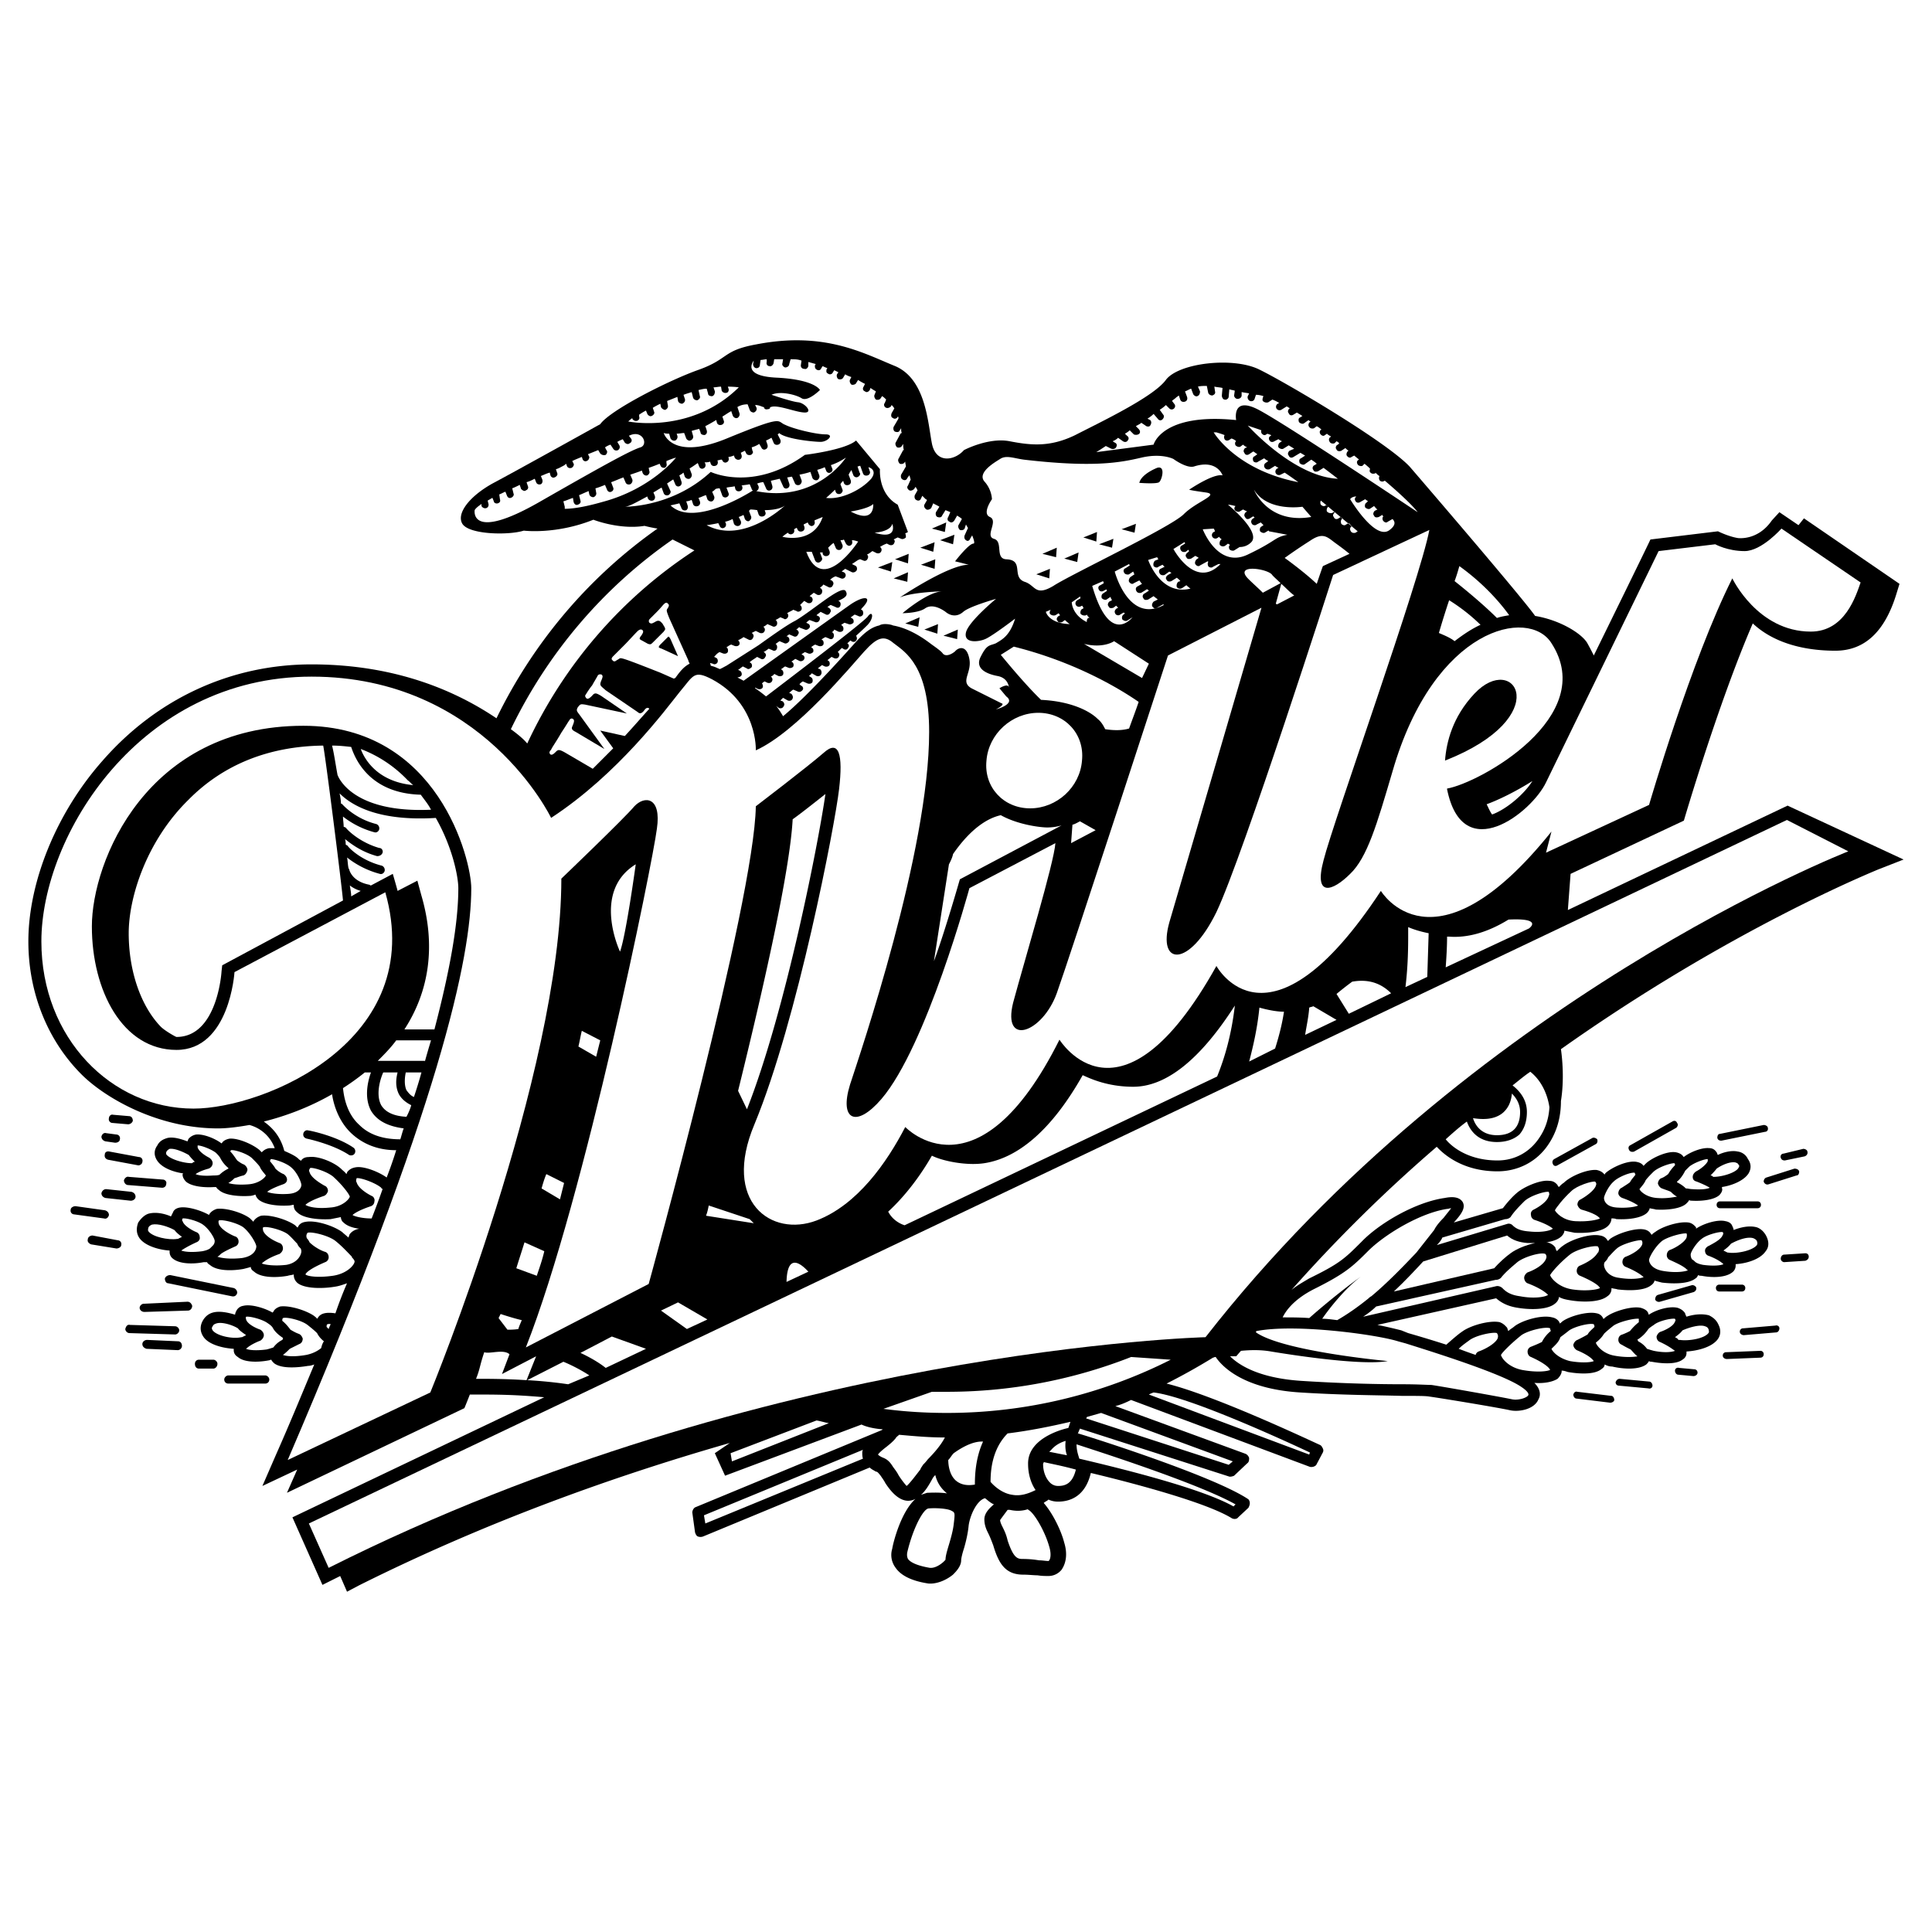
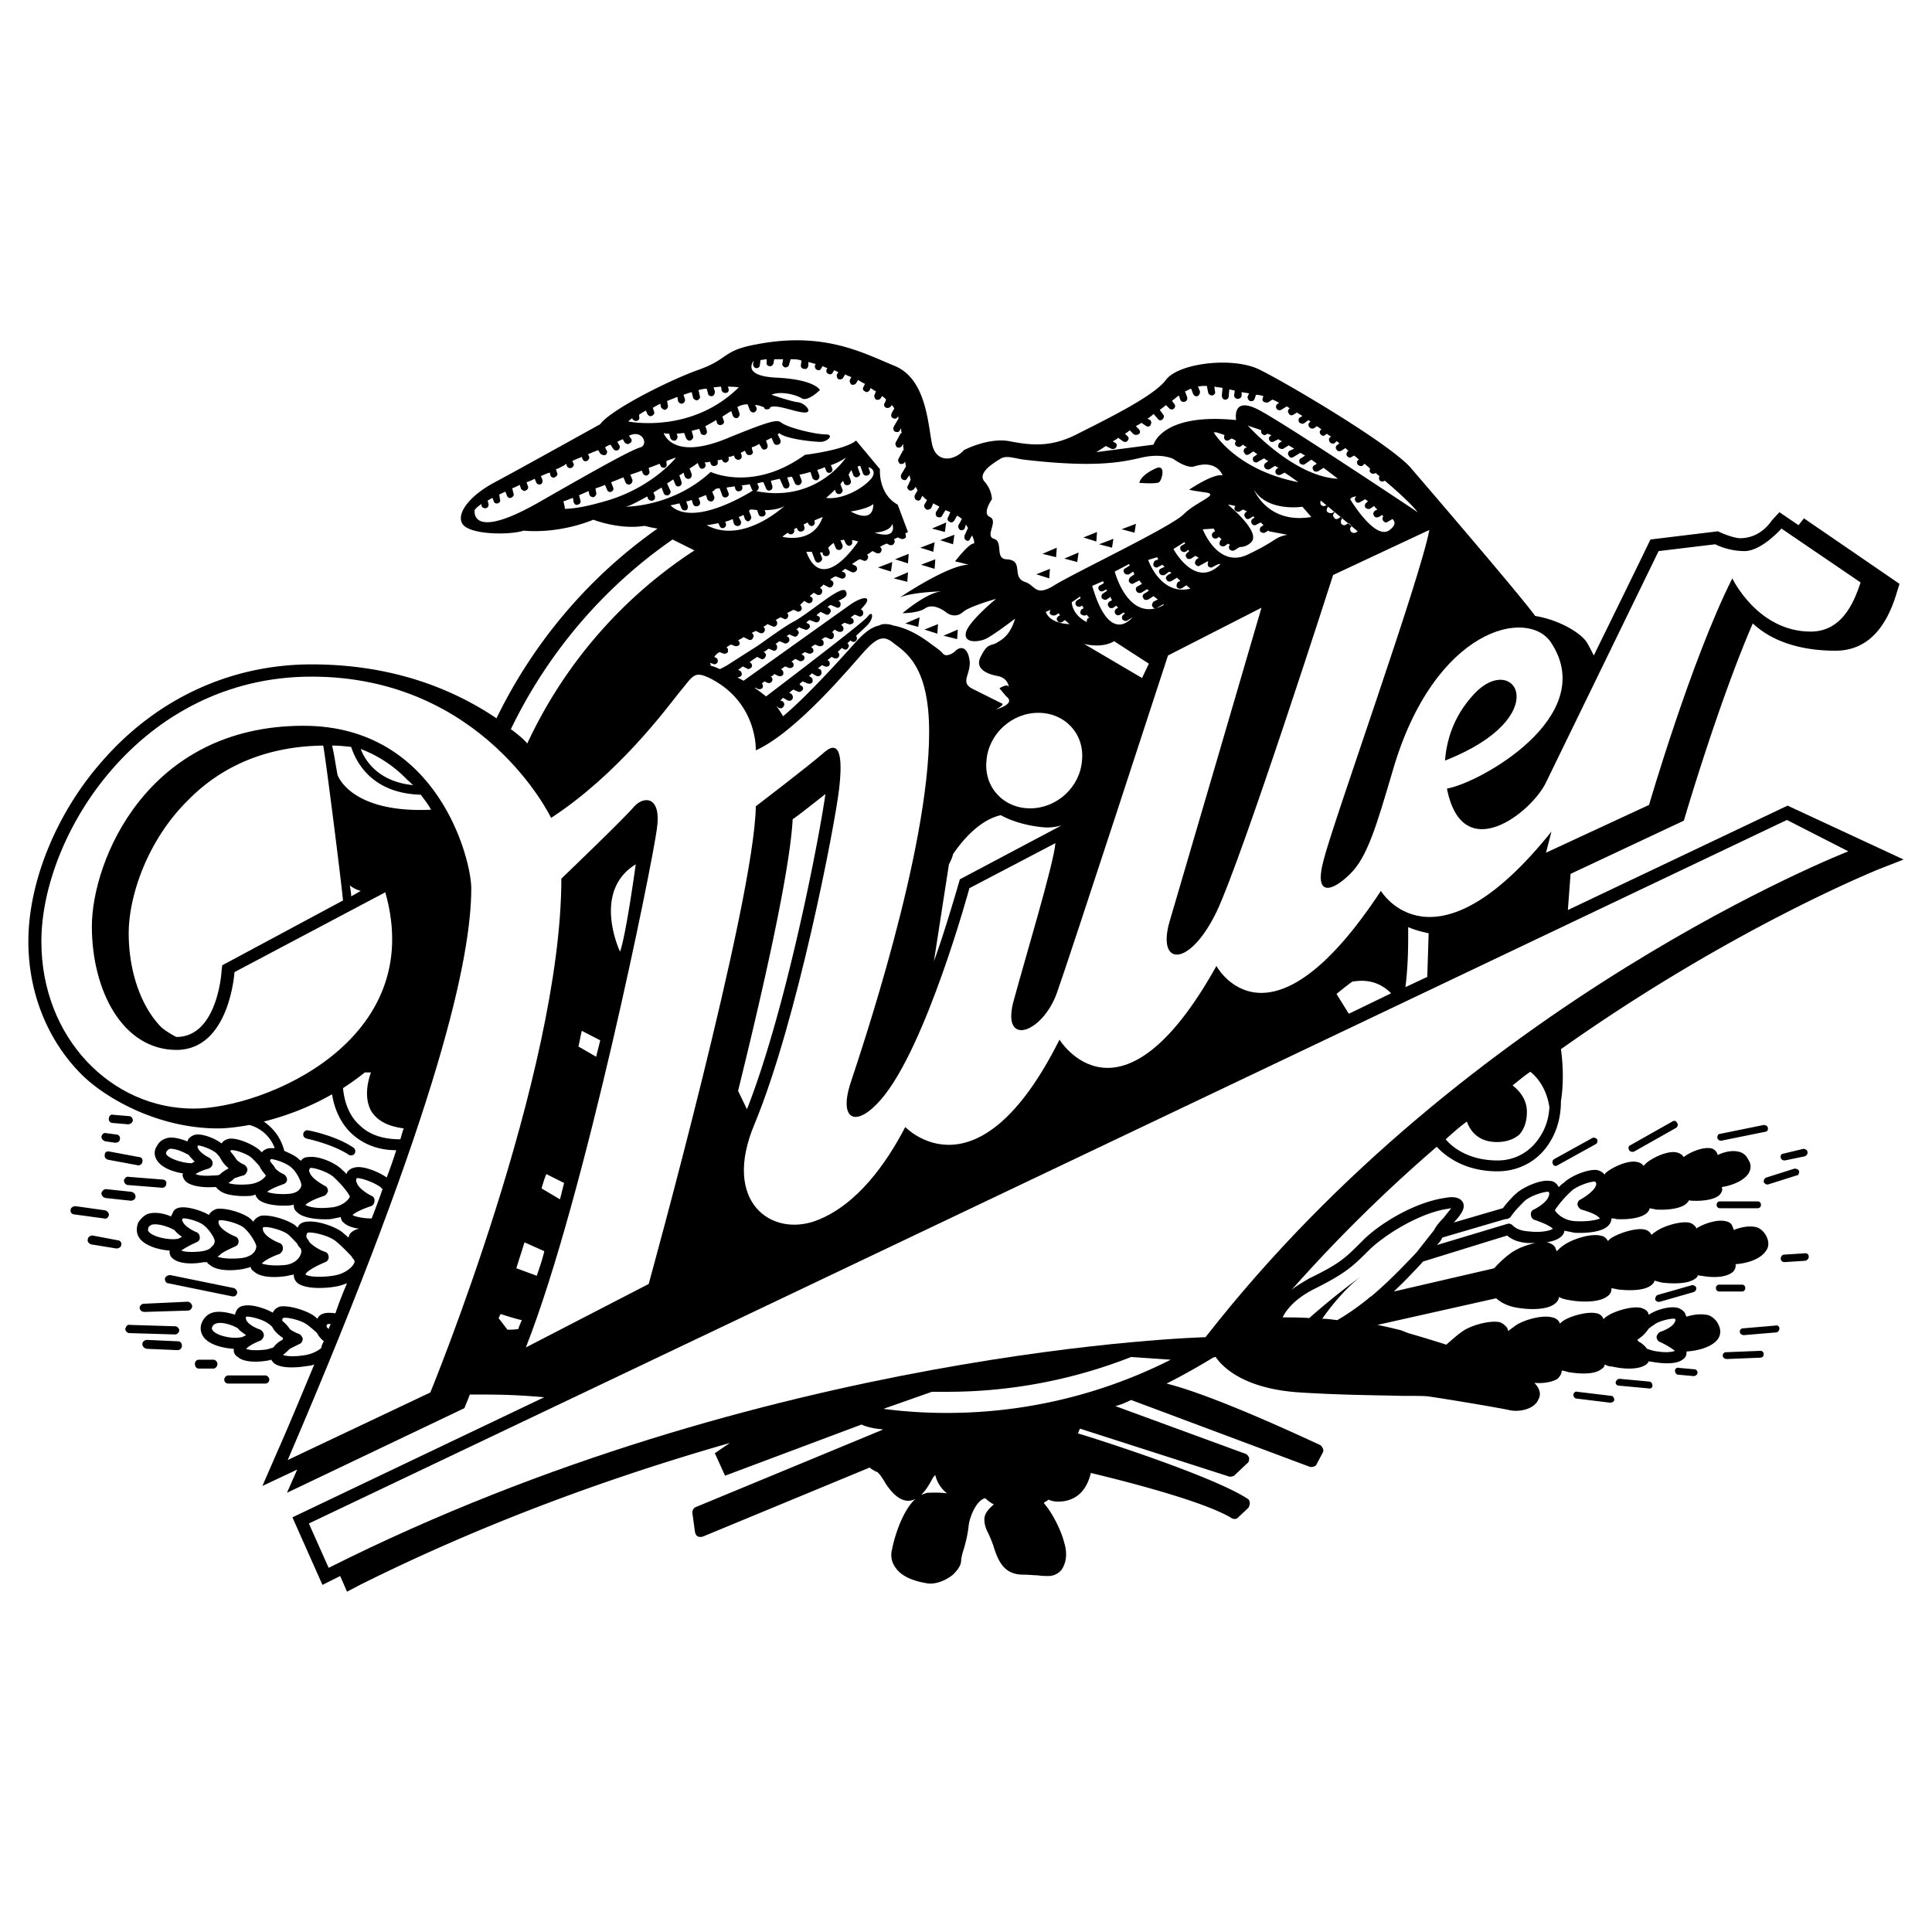
<svg xmlns="http://www.w3.org/2000/svg" width="2500" height="2500" viewBox="0 0 192.756 192.756">
  <g fill-rule="evenodd" clip-rule="evenodd">
    <path fill="#fff" d="M0 0h192.756v192.756H0V0z" />
    <path d="M189.922 85.755l-11.574-5.378-21.922 10.417.271-3.608L168 81.875s3.402-11.642 6.875-19.676c2.18 2.042 5.311 2.723 8.238 2.723s4.971-1.906 6.127-5.786l.273-.886-9.533-6.535-.543.681-1.906-1.294-.75.817c-1.361 1.974-3.199 1.77-3.336 1.77-.953-.136-2.043-.681-2.043-.681l-6.738.817s-.273.613-5.652 11.574a23.76 23.76 0 0 0-.68-1.293c-.613-.953-2.723-2.247-5.174-2.655-1.227-1.771-11.643-13.889-12.527-14.91-2.383-2.519-12.459-8.442-14.979-9.667-2.586-1.294-8.033-.681-9.326 1.021-1.227 1.702-6.537 4.221-9.055 5.515-2.52 1.225-4.426 1.021-6.537.613-2.109-.409-4.561.885-4.561.885-.885 1.021-2.791 1.43-3.2-.681-.408-2.11-.613-6.536-3.812-7.761-3.132-1.293-7.013-3.404-13.685-2.11-3.404.612-2.723 1.43-5.719 2.519-2.927 1.021-8.851 4.017-9.872 5.446 0 0-8.442 4.697-10.757 5.923-2.315 1.294-3.608 2.996-2.996 4.017.681 1.089 4.629 1.157 6.127.681 0 0 3.2.409 6.944-1.089 0 0 2.587 1.021 5.106.613 0 0 .477.136 1.293.272-6.876 4.833-12.391 11.37-16.067 18.926-3.745-2.519-9.736-5.378-18.45-5.378-8.034 0-15.454 3.404-20.901 9.667-4.562 5.174-7.353 12.051-7.353 17.974 0 5.106 1.906 9.872 5.311 13.276 2.315 2.314 7.557 5.379 13.616 5.379.885 0 1.975-.137 3.132-.342a3.718 3.718 0 0 1 2.519 2.314h-.544c-.409.068-.613.273-.749.41l-.205-.205c-.613-.545-2.11-1.225-2.996-1.156-.408.066-.681.271-.749.408l-.068.066c-.613-.475-1.771-.951-2.52-.885a1.268 1.268 0 0 0-.749.41c-.068.066-.068.203-.136.271-.545-.205-1.362-.477-1.975-.34-.477.135-.817.34-1.021.748-.34.477-.34.953-.068 1.43.476.816 1.702 1.225 2.655 1.361-.068.068-.068.068-.068.137 0 .137.068.408.34.682.545.477 1.771.611 2.792.543h.204c.068.068.136.205.272.273.544.545 1.974.68 3.063.611.204 0 .408-.066.612-.135 0 .135.137.34.272.477.613.545 1.975.68 3.064.613.136 0 .34-.068.477-.068 0 .203 0 .477.34.748.613.613 2.179.75 3.336.682l1.021-.205c0 .137.068.408.272.545.34.34.953.545 1.566.613-.408.068-.749.271-.953.543-.068.137-.068.205-.136.342-.204-.205-.477-.408-.613-.545-.817-.613-2.655-1.225-3.676-1.021-.477.068-.681.34-.749.545h-.068l-.204-.205c-.749-.543-2.451-1.088-3.404-.953-.408.137-.613.342-.749.545v.068l-.34-.34c-.681-.545-2.382-1.09-3.336-.953-.409.137-.613.34-.749.545v.066c-.68-.408-2.11-.885-2.927-.748-.408.068-.613.273-.681.477l-.204.408c-.613-.271-1.498-.477-2.247-.271-.408.135-.749.477-1.021.885-.204.545-.204 1.09.137 1.566.544.748 1.906 1.156 2.995 1.225v.137c0 .203.068.477.341.68.681.545 2.042.545 3.063.342h.34c0 .068.136.203.272.271.681.613 2.178.613 3.336.408.272-.068.545-.135.749-.203 0 .203.136.34.34.477.681.611 2.179.611 3.336.408.204-.068.409-.068.613-.137v.068c0 .205.068.545.408.816.749.545 2.451.545 3.677.342.477-.068.817-.205 1.225-.342a39.534 39.534 0 0 0-1.157 2.996c-.953-.137-1.498 0-1.77.477l-.068.068c-.068-.137-.204-.205-.272-.273-.749-.543-2.451-1.088-3.404-.953-.408.137-.613.342-.681.545-.068 0-.068.068-.068.068-.681-.408-2.111-.885-2.928-.68a.918.918 0 0 0-.681.477c-.068.135-.136.271-.136.408-.681-.205-1.566-.408-2.247-.205-.477.137-.817.477-1.021.885-.272.545-.205 1.09.136 1.566.544.75 1.906 1.09 2.996 1.158v.135c0 .205.068.477.409.682.612.545 1.974.545 3.063.34.068 0 .204-.068.272-.068.068.137.136.205.272.342.681.545 2.179.477 3.404.271.204 0 .409-.068.613-.137-1.226 2.928-2.451 5.924-3.812 8.988l-1.362 3.131 3.472-1.635-1.021 2.316 17.701-8.443s.204-.477.545-1.361c2.723 0 4.289 0 7.421.271l-25.122 11.982 2.995 6.74 1.771-.885.681 1.566 1.158-.613c12.663-6.332 25.394-10.893 37.036-14.229l-1.498 1.021 1.021 2.246 13.616-5.105c.409.203 1.157.408 2.11.477l-.068.068-18.586 7.693c-.204.066-.34.34-.34.543l.272 1.975c.068.205.136.342.272.408a.75.75 0 0 0 .544 0l16.612-6.875c.204.203.408.271.612.408.137 0 .205.068.477.408.136.205.34.477.477.75.409.611 1.566 2.314 2.996 1.564-1.498 1.361-2.247 4.494-2.315 4.971a2.113 2.113 0 0 0 .34 1.906c.749 1.09 2.383 1.43 3.268 1.566.749.066 1.702-.273 2.451-.885.272-.273.817-.818.817-1.432 0-.203.136-.748.272-1.156.204-.682.408-1.566.476-2.314.137-1.021.817-2.52 1.633-2.725.273.205.545.477.887.613-.477.408-.953.885-.953 1.498 0 .477.135.885.34 1.293s.34.75.545 1.295c.545 1.838 1.225 2.928 2.996 2.928.543 0 1.02.066 1.43.066.408.068.748.068 1.088.068.477 0 .953-.203 1.295-.613.477-.68.611-1.633.271-2.723-.271-1.09-1.09-2.859-2.043-3.949.137-.135.342-.203.477-.34.273.137.613.205.953.205 1.227 0 2.725-.545 3.27-2.859 4.832 1.156 11.572 2.994 14.023 4.492.205.137.545.137.682-.068l1.021-.953c.066-.135.135-.271.135-.477 0-.135-.068-.34-.203-.408-3.609-2.383-16.408-6.398-16.953-6.535v.137c0-.205.137-.408.205-.613l14.842 4.766c.135.068.408 0 .543-.068l1.295-1.225c.203-.137.203-.342.203-.545a.683.683 0 0 0-.34-.408l-13.004-4.766c.545-.137 1.021-.342 1.566-.613l17.838 6.672c.271.068.611-.068.68-.273l.613-1.156c.068-.137.068-.271 0-.408s-.137-.273-.271-.342c-.477-.203-10.35-4.9-15.318-6.127a64.486 64.486 0 0 0 4.629-2.586c.068 0 .137-.068.271-.068.682 1.021 2.859 3.199 8.443 3.541 4.289.271 7.828.271 10.143.34 1.43 0 2.383 0 2.725.068 1.021.135 6.809 1.088 8.033 1.361.885.203 2.451-.068 2.859-1.09.205-.34.271-.953-.408-1.635.885.068 1.77-.066 2.314-.408.271-.271.408-.545.408-.748v-.068c.205 0 .408.068.613.137 1.156.203 2.654.271 3.336-.273.203-.135.34-.271.34-.477.273.137.477.205.75.205 1.156.271 2.654.34 3.402-.205.137-.135.205-.203.273-.34.068.068.203.068.271.068 1.09.205 2.451.271 3.064-.205.34-.203.408-.477.408-.68v-.137c1.09-.068 2.451-.408 3.064-1.158.34-.408.408-.953.135-1.496-.203-.477-.545-.75-.953-.953-.748-.205-1.633-.068-2.246.135-.068-.135-.137-.271-.137-.34-.135-.205-.34-.408-.748-.545-.816-.203-2.18.205-2.859.682-.068-.068-.068-.068-.068-.137-.068-.205-.271-.408-.748-.545-.887-.203-2.656.34-3.336.816-.137.068-.273.205-.342.273h-.068c-.066-.205-.271-.477-.68-.545-.885-.205-2.656.271-3.404.816-.068.068-.137.137-.271.205v-.068c-.068-.205-.342-.477-.75-.545-1.021-.271-2.928.273-3.744.885-.137.137-.408.273-.613.477-.068-.068-.068-.203-.137-.34-.135-.137-.34-.408-.748-.545-1.021-.203-2.928.34-3.744.953-.408.273-1.021.816-1.566 1.295a128.73 128.73 0 0 0-3.812-1.158l-.68-.273c-.545-.135-1.361-.34-2.383-.543l11.846-2.656c.545.477 1.225.816 2.178.953 1.227.205 2.928.205 3.678-.408.271-.203.408-.477.408-.682.34.205.748.273 1.156.342 1.227.203 2.928.203 3.678-.408a.855.855 0 0 0 .408-.75v-.068c.203.068.408.068.613.137 1.156.137 2.654.137 3.334-.408.205-.137.342-.34.342-.477.203.068.477.137.748.203 1.158.137 2.656.137 3.336-.408.137-.068.205-.203.273-.34.135.068.203.068.34.068 1.021.203 2.383.203 3.064-.34a.834.834 0 0 0 .34-.682v-.137c1.09-.068 2.451-.477 2.996-1.293.34-.408.34-.953.066-1.498-.203-.408-.545-.748-.953-.885-.748-.205-1.633 0-2.314.271 0-.135-.068-.271-.135-.408-.068-.203-.273-.408-.682-.477-.816-.203-2.246.273-2.928.75v-.137c-.137-.137-.34-.408-.748-.477-.953-.137-2.656.408-3.336.953-.137.068-.273.203-.342.271l-.068-.068c-.066-.135-.271-.408-.748-.475-.885-.137-2.586.408-3.336.951l-.205.205-.066-.068c-.068-.137-.273-.408-.75-.477-1.021-.203-2.859.408-3.676 1.021-.205.137-.408.34-.613.545-.068-.137-.137-.205-.137-.34-.135-.205-.34-.408-.816-.545h-.137c.613-.068 1.227-.273 1.566-.613.205-.205.273-.408.273-.545l1.02.205c1.158.068 2.725-.068 3.336-.682.273-.271.342-.545.342-.748.135 0 .34 0 .477.068 1.088.068 2.451-.068 3.062-.613.137-.137.273-.34.273-.477.203.068.408.068.611.137 1.09.068 2.52-.068 3.064-.613.137-.137.205-.205.271-.34.068.068.137.068.205.068 1.021.066 2.246-.068 2.791-.545.273-.273.342-.545.273-.682v-.137c.953-.135 2.178-.611 2.654-1.361.273-.477.273-.953-.068-1.43a1.307 1.307 0 0 0-1.021-.748c-.611-.137-1.43.068-1.975.34-.066-.068-.066-.205-.135-.271-.137-.205-.342-.41-.75-.41-.748-.066-1.906.41-2.518.887l-.068-.068c-.068-.137-.34-.342-.75-.408-.885-.137-2.451.611-2.994 1.156l-.205.205c-.137-.205-.34-.34-.748-.408-.953-.137-2.451.611-2.996 1.088-.068.068-.137.137-.137.205-.137-.205-.408-.408-.816-.477-.953-.068-2.588.613-3.268 1.293-.137.068-.342.273-.477.408-.068-.066-.137-.135-.137-.203-.137-.137-.34-.408-.816-.408-.885-.137-2.588.611-3.268 1.225-.41.34-.955.953-1.363 1.498l-4.9 1.43c.68-.75 1.225-1.43.885-2.043-.342-.545-1.09-.545-1.771-.408-2.926.408-6.535 2.52-8.305 4.357-1.703 1.701-2.18 2.178-5.242 3.676-.682.408-1.293.75-1.77 1.158a150.545 150.545 0 0 1 14.5-14.297c.75.816 2.656 2.451 6.061 2.451 2.041 0 3.947-.953 5.105-2.725.816-1.225 1.225-2.654 1.225-4.289.342-2.109.137-4.221 0-5.174 17.021-12.05 31.318-17.769 31.59-17.905l2.597-1.016z" />
    <path d="M17.676 123.607c-.885.137-2.451-.203-2.859-.748-.068-.068-.068-.203 0-.408.068-.137.204-.205.341-.271.612-.137 1.634.203 2.246.543.205.273.477.477.749.682-.136.068-.272.137-.408.203h-.069v-.001z" fill="#fff" />
    <path d="M21.216 124.289l-.272.273c-.205.135-.409.203-.749.271-1.021.137-1.771.068-2.111-.068.204-.137.613-.408 1.498-.816.205-.068.409-.273.341-.545a.512.512 0 0 0-.341-.477c-.34-.137-1.226-.613-1.361-1.09-.068-.068-.068-.135 0-.271.34-.068 1.634.271 2.11.68.544.41 1.089 1.295 1.089 1.566a.63.63 0 0 1-.204.477zM24.144 125.514c-1.226.137-2.11 0-2.451-.135.137-.068.205-.137.341-.273.272-.203.681-.408 1.43-.748a.51.51 0 0 0 .34-.477c0-.273-.136-.477-.409-.545-.477-.205-1.361-.68-1.565-1.225 0-.068-.068-.205 0-.342.408-.135 1.906.273 2.451.682.681.545 1.293 1.635 1.293 1.906 0 .205-.136.954-1.43 1.157zM24.076 133.412c-.885.205-2.451-.137-2.86-.682-.068-.135-.136-.203 0-.408.068-.135.137-.203.341-.271.545-.205 1.634.137 2.179.477.204.271.544.477.817.68l-.409.205h-.068v-.001z" fill="#fff" />
    <path d="M27.276 134.434c-.204.068-.408.137-.681.203-1.021.137-1.77.068-2.042-.066.136-.137.544-.477 1.43-.818.204-.135.34-.34.34-.545 0-.203-.136-.408-.34-.543-.409-.137-1.293-.545-1.43-1.021 0-.068-.068-.137 0-.273.408-.068 1.634.273 2.11.613.205.137.409.271.545.477.204.408.612.748 1.021 1.021v.068s0 .068-.068.135a2.453 2.453 0 0 0-.885.749z" fill="#fff" />
    <path d="M32.042 134.502c-.34.271-.817.545-1.498.68-1.157.205-1.974.137-2.314 0 .272-.203.477-.408.681-.611l.953-.477c.204-.068.34-.273.34-.545-.068-.205-.204-.408-.409-.477-.204-.068-.476-.205-.816-.408-.204-.273-.477-.613-.817-.887 0-.066 0-.203.068-.271.34-.137 1.838.205 2.451.682.34.271.681.543.953.816.136.271.34.545.681.816-.138.205-.206.409-.273.682zM32.791 132.596l-.205-.205c0-.137 0-.203.068-.271.068 0 .136-.068.34 0a3.08 3.08 0 0 0-.203.476zM40.688 77.858c.204.136.34.34.544.476-3.54-.34-4.834-2.519-5.242-3.608a12.667 12.667 0 0 1 4.698 3.132z" fill="#fff" />
    <path d="M35.037 74.522c.34 1.021 1.702 4.63 6.944 4.766.34.477.749.953 1.021 1.498-7.489.34-9.123-2.927-9.327-3.472-.204-1.089-.34-2.11-.544-2.927.681-.001 1.293.067 1.906.135zM22.17 96.309l-.068.611c0 .068-.409 6.537-4.494 6.537-.068 0-1.158-.613-1.566-1.021-1.975-2.043-3.2-5.516-3.2-9.327 0-3.676 1.838-9.259 5.923-13.276 3.472-3.54 8.034-5.378 13.48-5.446.204.885 1.838 13.82 1.975 15.454l-12.05 6.468zM19.174 116.051h-.068c-.817 0-2.179-.408-2.519-.885 0-.068-.068-.137.068-.34.068-.068.136-.137.272-.205.545-.068 1.43.342 1.906.613.205.273.409.477.613.682-.136 0-.204.068-.272.135zM21.897 117.209c-.205.068-.409.068-.613.068-.885.068-1.498 0-1.77-.137.204-.137.544-.34 1.293-.545.204-.068.408-.271.408-.545 0-.203-.136-.408-.34-.543-.408-.205-1.021-.613-1.157-1.021v-.205c.409 0 1.43.408 1.838.748.136.137.272.273.408.479.205.408.477.748.817 1.02v.068a3.328 3.328 0 0 0-.884.613zM24.757 118.162c-.885.068-1.634 0-1.974-.137.272-.135.477-.34.612-.477.272-.068.545-.203.885-.271.205-.068.34-.273.409-.545 0-.205-.136-.408-.341-.545-.204-.068-.408-.203-.681-.408-.204-.271-.408-.613-.681-.885 0-.068 0-.068.068-.137.34-.068 1.634.34 2.11.816.272.273.545.545.749.818.136.34.409.611.613.885-.067.204-.68.818-1.769.886zM28.774 119.115c-1.021.068-1.838-.068-2.111-.205.136-.135.613-.408 1.566-.748.204-.068.408-.205.408-.477 0-.205-.136-.408-.34-.545-.204-.068-.544-.271-.817-.545-.136-.271-.34-.477-.544-.748 0-.068.068-.137.068-.205.409 0 1.634.408 2.111.885.544.477.953 1.43.953 1.703-.001.204-.205.817-1.294.885zM32.926 120.477c-1.293.137-2.178-.068-2.451-.271.136-.137.613-.477 1.838-.887.204-.066.34-.271.408-.477 0-.271-.136-.475-.34-.543-.477-.273-1.362-.818-1.498-1.363-.068-.135-.068-.203.068-.408.34-.068 1.838.408 2.383.953.817.75 1.498 1.635 1.566 1.906-.067.273-.748 1.021-1.974 1.09zM28.569 126.195c-1.226.137-2.11 0-2.451-.137.136-.135.612-.545 1.77-.953.205-.135.341-.34.341-.543 0-.273-.136-.477-.341-.545-.544-.205-1.429-.682-1.634-1.227 0-.068-.068-.203 0-.34.409-.137 1.906.271 2.451.68.34.273.681.682.953.955.068.203.204.34.34.477.068.135.068.271.068.271.001.341-.339 1.159-1.497 1.362zM33.199 127.285c-1.43.203-2.519.068-2.723-.137.068-.203.544-.613 1.974-1.225a.512.512 0 0 0 .341-.477c0-.273-.136-.477-.341-.545-.477-.137-1.157-.545-1.565-.953a1.396 1.396 0 0 0-.272-.408c-.068-.205-.068-.342.068-.545.408-.137 2.11.271 2.791.816s1.226 1.158 1.634 1.566v.068c.204.203.272.34.272.408-.001.342-.75 1.227-2.179 1.432zM37.08 121.566c-.953 0-1.702-.205-1.906-.342.136-.135.613-.475 1.838-.885a.51.51 0 0 0 .341-.477c.068-.203-.068-.477-.272-.545-.545-.271-1.361-.816-1.498-1.361-.068-.066-.068-.203 0-.408.409-.068 1.906.477 2.451.953 0 .068.068.068.136.137a82.522 82.522 0 0 1-1.09 2.928zM38.578 117.48c-.749-.545-2.247-1.156-3.064-1.021-.477.068-.681.273-.817.41-.068.066-.068.135-.136.271-.136-.205-.34-.34-.477-.477-.681-.68-2.315-1.361-3.268-1.225-.477 0-.681.203-.817.408 0-.068-.068-.137-.136-.137-.272-.34-.885-.613-1.498-.885-.409-1.566-1.293-2.383-2.042-2.928 2.179-.545 4.562-1.43 6.808-2.723.136.953.613 2.654 1.906 3.881 1.158 1.088 2.655 1.701 4.493 1.701a43.023 43.023 0 0 1-.952 2.725z" fill="#fff" />
    <path d="M39.939 113.668c-1.77 0-3.132-.477-4.085-1.43-1.362-1.225-1.566-3.062-1.634-3.676a25.137 25.137 0 0 0 2.178-1.566h.613c-.34.953-.681 2.52 0 3.812.613 1.021 1.702 1.566 3.268 1.771-.136.341-.204.681-.34 1.089zM34.901 88.343c.272.204.613.409 1.089.544l-.953.545c0-.341-.068-.681-.136-1.089z" fill="#fff" />
-     <path d="M40.552 111.422c-1.293-.068-2.11-.477-2.519-1.158-.545-1.02-.136-2.518.204-3.268h1.43c-.136.545-.272 1.361.136 2.18.272.477.681.816 1.226 1.088-.137.545-.477 1.158-.477 1.158zM41.3 109.447c-.34-.135-.544-.408-.749-.68-.272-.613-.136-1.43-.068-1.771h1.565c-.203.75-.475 1.635-.748 2.451zM42.39 105.908v-.068h-4.698c.613-.613 1.293-1.295 1.838-2.043h3.472c-.204.682-.408 1.361-.612 2.111zM43.343 102.707h-2.996c2.52-3.881 3.132-8.441 1.702-13.343l-.408-1.498-1.975 1.021c0-.068-.477-1.702-.477-1.702l-2.179 1.158s-.068 0-.136-.068c-1.838-.341-2.043-1.566-2.043-1.566-.068-.068-.068-.136-.068-.136-.068-.341-.068-.681-.136-1.021a8.958 8.958 0 0 0 3.268 1.634c.205.068.409-.068.477-.272a.462.462 0 0 0-.272-.544c-2.179-.545-3.404-1.906-3.404-1.975-.068-.068-.136-.068-.205-.136 0-.136 0-.34-.068-.544.681.544 1.702 1.293 3.2 1.702.272 0 .477-.136.545-.34s-.068-.477-.34-.477c-2.11-.612-3.336-1.975-3.336-2.042-.068 0-.136-.068-.204-.068 0-.34-.068-.681-.068-1.021a8.795 8.795 0 0 0 3.132 1.566c.204.068.408-.068.477-.272a.462.462 0 0 0-.272-.544c-2.179-.544-3.404-1.975-3.404-1.975s-.068-.068-.136-.068c0-.34-.068-.681-.136-1.021 1.293 1.293 4.017 2.791 9.599 2.451 1.702 2.996 2.247 5.923 2.247 7.012-.001 3.469-.818 8.099-2.384 14.089zM86.098 145.531l-15.727 6.467-.137-.816 15.863-6.535c-.068.135-.068.203-.068.34s.001.339.069.544zM172.697 124.086c.611-.342 1.633-.75 2.246-.545.137.066.273.135.34.271.068.205.068.273 0 .408-.408.545-1.975.885-2.859.75h-.066l-.41-.205c.273-.203.544-.408.749-.679zM169.77 123.607c.477-.408 1.77-.748 2.111-.68.066.137.066.203 0 .271-.137.477-1.021.887-1.363 1.09-.203.068-.408.273-.408.477 0 .273.137.477.408.545.885.34 1.295.682 1.43.816-.271.137-1.021.205-2.041.068-.342-.068-.545-.137-.75-.271-.068-.068-.203-.205-.34-.273-.137-.203-.137-.408-.137-.477 0-.271.545-1.155 1.09-1.566zM165.82 123.812c.545-.408 2.043-.816 2.451-.748.068.203 0 .34 0 .408-.203.477-1.09 1.021-1.635 1.225-.203.068-.34.273-.34.545 0 .205.137.408.34.477.75.34 1.158.545 1.432.75.135.066.203.203.34.271-.34.137-1.227.271-2.451.068-1.293-.205-1.43-.953-1.43-1.09 0-.271.614-1.361 1.293-1.906zM171.268 116.596c.477-.34 1.361-.748 1.906-.611.135.066.203.066.271.203.137.137.068.205 0 .34-.271.477-1.633.887-2.451.887h-.068c-.066-.068-.135-.137-.271-.137.204-.206.407-.409.613-.682zM167.318 117.891c.34-.273.613-.682.816-1.09l.408-.408c.41-.342 1.432-.75 1.84-.75v.205c-.137.34-.75.816-1.158 1.021-.205.135-.34.34-.34.545 0 .271.135.408.408.477.682.271 1.09.477 1.293.611-.271.137-.885.205-1.77.137-.205 0-.408-.068-.613-.068a3.332 3.332 0 0 0-.885-.613v-.067h.001zM164.188 117.754c.203-.273.477-.545.748-.818.477-.477 1.701-.885 2.111-.885.066.068.066.137.066.205a4.344 4.344 0 0 0-.68.885c-.273.205-.477.34-.682.408-.203.068-.34.342-.34.545.068.205.205.408.408.477.34.137.613.205.885.34.137.137.342.342.613.477-.408.068-1.09.205-1.975.137-1.09-.068-1.701-.682-1.77-.885.207-.273.479-.546.616-.886zM160.986 117.891c.477-.477 1.703-.955 2.111-.887 0 .068.068.137.068.205-.205.271-.408.477-.545.748-.273.205-.613.41-.816.545-.205.068-.342.34-.342.545s.205.408.408.477c.953.34 1.363.613 1.566.75-.271.135-1.09.271-2.109.203-1.09-.068-1.295-.68-1.295-.953.001-.206.409-1.157.954-1.633zM144.238 96.512c.068-.953.137-2.042.137-3.063h.205c1.838.136 3.812-.408 5.922-1.702 2.588-.136 2.656.409 2.043.885l-8.307 3.88zM150.844 109.107c.543.545.816 1.156.816 1.838 0 1.498-.75 2.314-2.314 2.314-1.566 0-2.18-1.021-2.383-1.701.885.135 2.109.203 2.994-.545.613-.544.818-1.226.887-1.906zM148.869 81.262c-.205-.272-.342-.613-.545-1.021 1.293-.476 2.928-1.293 4.561-2.314-.748 1.225-2.52 2.79-4.016 3.335zM145.6 56.481c2.656 1.906 4.291 3.948 4.971 4.901-.408.068-.816.137-1.225.272-1.361-1.361-3.27-2.927-4.221-3.676.203-.544.34-1.02.475-1.497zM144.58 59.885a18.472 18.472 0 0 1 3.131 2.451c-.885.409-1.701.953-2.586 1.634-.41-.34-1.09-.613-1.566-.817a89.314 89.314 0 0 1 1.021-3.268zM125.652 100.529c.953.271 1.838.408 2.383.408h.068c-.203 1.361-.545 2.588-.885 3.676l-2.588 1.295c.409-1.566.819-3.336 1.022-5.379zM130.623 100.529c.137-.068.271-.068.408-.137l2.314 1.361-3.131 1.498c.136-.884.341-1.769.409-2.722zM130.691 53.961c1.293-.885 1.701-.408 2.518.205.477.34 1.021.749 1.43 1.089l-2.654 1.226s-.203.544-.613 1.77c-1.293-1.225-3.199-2.587-3.199-2.587s1.223-.885 2.518-1.703zM129.125 59.408l-1.701.885c-.068 0-.137-.068-.137-.068l.545-1.975c.408.341.816.818 1.293 1.158zM126.879 57.298c.135.204.477.476.885.885l-1.77.954c-.479-.477-1.021-.954-1.43-1.362-1.498-1.499 1.702-1.09 2.315-.477zM101.145 64.514c6.262 1.566 10.688 4.289 12.459 5.515-.273.817-.613 1.702-.955 2.655-.68.204-1.496.204-2.383.068-.203-.409-.408-.749-.748-1.021-.816-.817-2.723-1.771-5.65-1.906-1.703-1.634-4.018-4.493-4.018-4.493l1.295-.818zM109.312 82.828l-2.449 1.293.135-1.838c.273-.068.477-.204.75-.341l1.564.886zM67.648 129.939l2.927 1.704-2.042.953-2.587-1.838 1.702-.819zM74.796 121.635l.408.408-4.765-.75c.136-.34.204-.68.272-1.02l4.085 1.362zM80.651 126.877l-2.179 1.021c.069-2.996 1.498-1.771 2.179-1.021zM47.496 137.564c.408-1.02.34-1.225.817-2.654.544.203 1.906-.34 2.519.203l-.749 1.975 3.404-1.77-.953 2.383c-2.042-.137-3.881-.137-5.038-.137zM56.687 138.109a44.085 44.085 0 0 0-4.085-.408l3.608-1.838c.681.271 1.77.816 2.587 1.361l-2.11.885zM57.913 134.979l3.132-1.635 3.403 1.227-4.017 1.906c-.681-.545-1.634-1.09-2.518-1.498zM95.153 152.066c-.068.613-.272 1.361-.477 2.043-.204.68-.341 1.156-.341 1.498-.136.203-.885.885-1.565.816-.817-.137-1.838-.408-2.179-.885-.068-.137-.136-.342-.068-.682.545-2.314 1.566-4.289 2.111-4.357.681-.068 1.838 0 2.247.205.408.204.408.204.272 1.362zM97.264 148.117c-.818.137-1.43 0-1.907-.408-.613-.545-.749-1.498-.749-2.043.204-.203.341-.477.545-.68.477-.34 1.77-1.227 2.927-1.158-.748 1.635-.816 3.336-.816 4.289zM106.453 145.189c-.748-.135-1.361-.271-1.77-.34l.205-.203c.408-.479.953-.75 1.43-.887-.068.614 0 1.091.135 1.43zM104.684 154.312c.205.682.137 1.158 0 1.361l-.068.068c-.271 0-.611-.068-.953-.068a9.8 9.8 0 0 0-1.564-.135c-.545 0-.953 0-1.566-1.838-.137-.613-.342-1.021-.545-1.43-.137-.273-.205-.477-.205-.613.137-.205.75-1.021.75-1.021h.203c.613.137 1.227.137 1.838-.068v.068c.477.137 1.633 1.975 2.11 3.676zM105.568 148.254c-.34 0-.611-.137-.816-.34-.408-.408-.682-1.09-.682-1.84 0-.066.068-.135.068-.203.545.137 1.703.34 3.201.748-.341 1.43-1.089 1.635-1.771 1.635zM123.27 150.092l-.203.205c-3.133-1.771-10.758-3.678-15.387-4.766-.068-.273-.273-.75-.273-1.43 1.431.477 11.982 3.813 15.863 5.991zM90.251 122.246c-.817-.271-1.362-.816-1.634-1.361 1.77-1.633 3.268-3.676 4.357-5.582 1.089.545 3.472 1.021 5.243.748 3.471-.543 6.807-3.471 9.803-8.781.613.271 2.383 1.156 5.039 1.156 3.336 0 6.74-2.791 10.143-8.102-.34 2.928-1.02 5.242-1.77 7.08l-31.181 14.842zM167.863 132.73c.613-.271 1.701-.611 2.246-.408.205.068.273.137.342.273.066.203.066.34 0 .408-.41.545-1.975.816-2.859.68h-.137c-.068-.135-.205-.203-.342-.271.274-.205.545-.408.75-.682z" fill="#fff" />
    <path d="M164.459 132.596c.137-.137.34-.273.545-.408.477-.41 1.77-.682 2.109-.613.068.137.068.203 0 .271-.135.477-1.02.885-1.428 1.021-.205.068-.342.273-.41.477 0 .273.137.477.342.545.885.408 1.293.748 1.496.885-.34.137-1.088.205-2.109 0-.273-.068-.477-.137-.682-.203a2.455 2.455 0 0 0-.885-.75c0-.068-.068-.137-.068-.137s0-.066.068-.066a3.656 3.656 0 0 0 1.022-1.022z" fill="#fff" />
-     <path d="M159.217 133.957c.34-.273.613-.545.816-.885.273-.273.613-.545.953-.818.613-.408 2.111-.748 2.52-.68v.34c-.34.273-.613.545-.885.885a6.69 6.69 0 0 1-.75.342c-.271.066-.408.271-.408.543 0 .205.137.41.342.479.34.203.611.34.885.475.203.205.408.477.68.682-.34.068-1.225.137-2.314-.068-1.158-.205-1.771-1.023-1.839-1.295zM155.676 133.412c.273-.205.545-.408.887-.682.611-.408 2.041-.748 2.449-.611.068.135.068.203.068.271-.271.273-.545.477-.68.75-.342.203-.75.408-1.021.543-.205.068-.342.273-.408.479 0 .203.135.408.34.543 1.158.477 1.566.885 1.701 1.09-.271.137-1.225.205-2.383 0-1.088-.271-1.701-.885-1.838-1.225.342-.341.75-.681.885-1.158zM151.797 133.207c.68-.477 2.449-.885 2.859-.68 0 .137.066.203.066.271a3.33 3.33 0 0 0-.885 1.09c-.408.205-.748.34-1.09.477a.512.512 0 0 0-.34.477c0 .271.137.477.34.545 1.363.613 1.84 1.09 1.908 1.293-.273.137-1.295.273-2.793 0-1.361-.271-2.041-1.156-2.109-1.498.138-.272 1.022-1.157 2.044-1.975zM146.555 133.752c.68-.545 2.449-.885 2.791-.748.135.203.135.34.068.545-.273.545-1.295 1.088-1.906 1.293-.137.068-.273.205-.273.34-.613-.203-1.158-.408-1.701-.611.339-.342.747-.614 1.021-.819zM139.473 133.82l.75.205c2.586.816 9.6 2.994 11.574 4.357.611.408.748.68.68.816-.137.271-1.021.545-1.633.408-1.295-.271-7.082-1.293-8.035-1.43-.408 0-1.361-.068-2.859-.068-2.383 0-5.922-.068-10.145-.34-4.084-.273-6.127-1.498-7.08-2.451h.613s.408-.477.477-.545c.75-.068 1.838-.137 2.996.068 2.043.34 9.055 1.43 11.643.953 0 0-10.418-.953-13.141-2.859 0-.068 0-.137.068-.137 3.881-.746 11.914.344 14.092 1.023zM160.102 125.924c.137-.137.273-.273.34-.477.273-.273.613-.682.955-.953.543-.408 2.041-.818 2.383-.75.135.205.066.342.066.408-.203.545-1.088 1.021-1.633 1.227-.205.068-.342.271-.342.545 0 .203.137.408.342.477 1.156.477 1.633.885 1.77 1.021-.34.135-1.225.271-2.451.066-1.156-.135-1.498-.953-1.498-1.293a.49.49 0 0 1 .068-.271zM156.629 125.174c.682-.545 2.383-.953 2.793-.816.135.205.135.34.066.477v.068c-.135.137-.203.271-.271.34-.408.477-1.09.816-1.566 1.021-.203.068-.34.271-.34.545 0 .203.137.408.34.477 1.43.613 1.906 1.021 1.975 1.225-.203.137-1.293.342-2.723.137s-2.18-1.158-2.246-1.43c.134-.273.952-1.226 1.972-2.044zM154.246 125.582c-.203.613-1.225 1.158-1.838 1.363-.203.135-.34.34-.34.543 0 .205.137.477.34.545 1.43.545 1.906 1.021 2.043 1.158-.271.203-1.361.408-2.791.137-1.021-.137-1.43-.477-1.77-.818a.782.782 0 0 0-.545-.203l-13.344 3.062c.408-.271.885-.611 1.293-1.021l11.914-2.654a.771.771 0 0 0 .545-.205c.408-.543 1.156-1.156 1.633-1.564.682-.545 2.383-1.021 2.793-.818.135.135.135.34.067.475z" fill="#fff" />
    <path d="M139.064 128.852c1.09-1.021 2.111-2.111 2.928-2.996l8.373-2.588c.545.477 1.227.682 2.043.75h.75c-.953.203-1.906.611-2.451 1.021-.477.34-1.158.953-1.635 1.496l-10.008 2.317zM156.766 118.842c.545-.543 2.043-1.02 2.383-.951.137.135.137.271.068.408-.137.477-1.021 1.088-1.498 1.361-.203.068-.34.271-.34.545.068.203.203.408.408.477 1.225.34 1.701.68 1.838.885-.271.137-1.156.34-2.451.271-1.225-.068-1.906-.816-2.041-1.088.135-.273.816-1.158 1.633-1.908z" fill="#fff" />
    <path d="M150.162 121.635a.774.774 0 0 0 .545-.205c.34-.545.953-1.156 1.361-1.566.545-.545 2.043-1.021 2.451-.953.068.205.068.273 0 .408-.137.545-.953 1.09-1.498 1.363a.462.462 0 0 0-.273.543c0 .205.137.41.342.479 1.225.408 1.701.748 1.838.885-.271.203-1.158.408-2.383.271-.953-.068-1.361-.34-1.635-.613a.531.531 0 0 0-.545-.135l-7.012 2.109c.273-.271.477-.545.545-.748l6.264-1.838zM131.168 128.578c3.131-1.566 3.812-2.246 5.445-3.881 1.703-1.633 5.107-3.676 7.762-4.084.137 0 .273-.068.408-.068-.203.271-.545.68-.748.953-.408.408-.75.816-.953 1.225l-1.771 2.248c-1.225 1.293-2.857 2.994-4.492 4.357-.137.066-.205.135-.273.203-1.088.885-2.178 1.635-3.131 2.18-.545-.068-1.021-.137-1.498-.137.75-1.09 2.314-3.064 3.881-4.221-2.111 1.498-4.494 3.539-5.174 4.152-.885-.068-1.77-.068-2.656-.068.204-.408.886-1.701 3.2-2.859zM134.572 101.143l-1.227-1.975a32.053 32.053 0 0 1 1.566-1.227c1.158-.203 2.586-.135 3.881 1.158l-4.22 2.044zM140.223 98.486c.203-1.701.271-3.268.271-4.969v-1.021c.613.272 1.361.477 2.043.613l-.137 4.356-2.177 1.021zM153.566 113.533c-.953 1.43-2.451 2.246-4.152 2.246-2.996 0-4.631-1.43-5.176-2.111.682-.611 1.361-1.225 2.111-1.77.34.953 1.158 2.043 2.996 2.043.953 0 1.701-.273 2.246-.75.477-.545.748-1.293.748-2.246 0-1.021-.477-1.906-1.43-2.654.613-.477 1.158-.953 1.771-1.361 1.293 1.02 1.77 2.586 1.906 3.539-.066 1.158-.406 2.177-1.02 3.064z" fill="#fff" />
    <path d="M177.734 52.736s-1.975 2.247-3.676 2.247-2.928-.681-2.928-.681l-5.65.681s-9.805 20.152-11.234 23.079c-1.43 2.996-8.305 8.442-9.871.681v-.068c3.199-.545 15.182-7.149 10.416-14.501-2.246-3.608-11.709-1.634-15.863 12.799-1.564 5.311-2.518 8.578-4.221 10.212-1.701 1.702-3.676 2.451-2.654-1.361.953-3.812 9.668-28.118 10.553-32.951l-9.6 4.493s-8.986 28.049-11.643 33.632c-2.723 5.582-5.922 5.378-4.697 1.021 1.293-4.357 9.191-31.386 9.191-31.386l-9.328 4.766s-9.939 30.5-11.096 33.7c-1.43 3.949-5.447 5.379-4.357.953 1.156-4.289 4.084-13.957 4.221-15.931l-8.579 4.493s-4.289 15.795-8.782 21.038c-2.519 2.928-4.221 2.109-3.132-1.43 1.021-3.133 7.897-23.284 7.897-35.198 0-6.604-2.383-7.965-3.54-8.851-.953-.817-1.634-.613-2.928.817-1.293 1.43-6.74 8.034-10.825 9.872 0 0 .204-4.63-4.357-7.081-1.838-.954-1.838-.409-3.268 1.293-1.362 1.702-6.127 8.17-12.799 12.527 0 0-6.74-14.093-23.896-14.093S4.128 83.373 4.128 93.925c0 9.667 7.012 16.68 15.182 16.68 7.013 0 23.352-6.74 19.131-21.582l-15.046 7.965s-.477 7.762-5.787 7.762c-5.378 0-8.442-5.924-8.442-12.323 0-6.467 5.447-20.016 21.105-20.016 13.48 0 16.748 13.412 16.748 16.203 0 6.876-3.132 21.717-18.314 57.051l14.229-6.738s13.072-31.795 13.072-51.266c0 0 6.331-6.059 7.284-7.217 1.021-1.089 2.724-.953 2.247 2.247-.409 3.268-7.148 36.695-13.072 51.742l12.254-6.332s10.553-38.193 10.689-47.657c0 0 5.174-3.948 6.74-5.31 1.566-1.43 1.975.136 1.566 3.608-.409 3.541-4.153 23.079-8.442 33.427-3.268 7.762 1.702 11.303 6.195 9.6 4.085-1.564 7.013-5.785 8.851-9.326 0 0 7.216 7.625 15.386-8.715 0 0 6.059 9.873 15.658-7.353 0 0 5.174 9.599 16.408-7.489 0 0 5.242 8.783 17.02-5.923l-.545 2.11 10.281-4.766s4.221-14.501 8.307-22.603c0 0 2.518 5.311 7.828 5.311 3.404 0 4.494-3.541 4.971-4.902l-7.898-5.377z" fill="#fff" />
    <path d="M147.098 69.212c4.018-4.29 8.17 2.314-2.928 6.672.137-1.839.75-4.358 2.928-6.672z" />
    <path d="M30.816 151.998l147.463-70.191 6.127 3.131s-37.785 14.706-64.131 48.474c0 0-43.845 1.09-87.485 23.012l-1.974-4.426zM102.777 80.649c2.656 0 4.971-2.11 5.174-4.766.273-2.655-1.701-4.766-4.357-4.766-2.654 0-4.969 2.111-5.174 4.766-.272 2.656 1.703 4.766 4.357 4.766z" fill="#fff" />
    <path d="M112.854 135.387a50.155 50.155 0 0 1-18.381 3.473h-1.498l-4.834 1.701c2.043.273 4.153.408 6.332.408 7.965 0 15.59-1.906 22.331-5.311l-3.95-.271zM67.103 53.826c-6.876 4.766-12.458 11.301-16.135 18.927 0 0 1.157.816 1.634 1.429 3.676-7.897 9.463-14.569 16.68-19.267l-2.179-1.089zM104.48 82.556c-.682 0-2.928-.272-4.631-1.225-1.225.272-2.927 1.225-4.765 3.88-.068.409-.408 1.021-.408 1.021L93.178 95.9c1.089-2.928 2.587-8.17 2.587-8.17l10.145-5.378a5.185 5.185 0 0 1-1.43.204zM73.639 108.834c2.587-10.484 5.174-21.989 5.446-27.095.681-.477 1.975-1.498 3.268-2.519-.68 4.766-3.948 21.581-7.829 31.454l-.885-1.84zM63.427 86.232s-.954 7.013-1.566 8.715c0 0-2.86-5.991 1.566-8.715zM58.048 102.844c-.136.545-.204 1.021-.34 1.566l1.77 1.021.409-1.635-1.839-.952zM54.032 118.57l1.838 1.09.409-1.635-1.77-.885c-.205.477-.341.954-.477 1.43zM51.513 126.535l2.042.75c.272-.816.545-1.566.749-2.451l-1.975-.885c-.271.885-.544 1.701-.816 2.586zM49.743 131.506l.885 1.158c.272 0 .681 0 1.09-.068.068-.273.204-.545.34-.885-.613-.137-1.498-.41-2.111-.613l-.204.408zM84.873 51.034s1.77-.272 2.247-.749c-.001.001.203 2.043-2.247.749zM87.255 53.145s1.566-.068 1.77-.885c0 0 .613 1.634-1.77.885zM102.164 45.86c-1.02-.136-1.77-.477-2.383-.068-.543.34-2.314 1.362-1.564 2.247.748.817.748 1.771.748 1.771s-1.021 1.429-.203 1.77c.885.409-.545 1.906.408 2.179s.068 1.975 1.225 2.042c1.838.068.477 1.77 1.838 2.247 1.09.341 1.021 1.498 2.859.409 1.771-1.157 11.711-5.855 13.004-7.149 1.293-1.293 3.676-1.974 2.18-2.178-1.498-.205-1.635-.272-1.635-.272s2.383-1.634 3.336-1.43c0 0-.545-1.634-2.859-.885-.75.205-2.043-.749-2.043-.749s-1.156-.613-3.199-.136-4.698 1.019-11.712.202zM125.107 48.855s1.363 3.472 5.719 2.723l-.885-1.021c0 .001-3.47.545-4.834-1.702zM108.156 64.242l5.787 3.404.68-1.43-3.471-2.247c0 .001-1.021.749-2.996.273z" fill="#fff" />
    <path d="M104.004 55.255l1.361.34.069-.952-1.43.612zM103.391 57.298l1.293.408.068-.953-1.361.545zM106.182 55.732l1.293.34.136-.953-1.429.613zM108.088 53.621l1.293.409.068-.953-1.361.544zM109.654 54.302l1.293.341.137-.886-1.43.545zM111.9 52.804l1.293.341.137-.885-1.43.544zM113.67 48.175s1.703.136 1.975-.068c.273-.204.682-1.702-.203-1.43-.819.34-1.635.885-1.772 1.498zM30.612 113.602s2.587.543 4.221 1.633c.137.068.409.068.545-.137a.442.442 0 0 0-.136-.611c-1.702-1.158-4.357-1.703-4.493-1.703-.205-.068-.409.068-.477.273-.069.271.067.476.34.545zM12.843 111.354l-1.566-.135c-.204-.068-.408.135-.408.34a.372.372 0 0 0 .34.477l1.566.135a.512.512 0 0 0 .477-.34c-.001-.272-.137-.477-.409-.477zM10.12 113.396c0 .205.136.408.408.477l.953.137c.272 0 .477-.137.477-.342a.372.372 0 0 0-.34-.477l-1.021-.135c-.205-.068-.409.069-.477.34zM13.864 115.439l-2.927-.545c-.272-.068-.477.068-.477.271-.068.273.068.477.34.545l2.927.545c.205.068.477-.137.477-.34.068-.204-.068-.476-.34-.476zM16.587 118.094c.068-.203-.136-.408-.34-.408l-3.404-.271c-.205-.068-.409.135-.477.34 0 .271.204.477.409.477l3.403.271c.205-.001.409-.136.409-.409zM10.596 118.639c-.205 0-.409.137-.477.408 0 .205.136.408.408.477l2.519.273c.205 0 .477-.137.477-.41 0-.203-.136-.408-.409-.477l-2.518-.271zM10.869 121.225c0-.203-.137-.408-.409-.475l-2.928-.41c-.204 0-.477.137-.477.342a.372.372 0 0 0 .34.477l2.996.408c.205.068.409-.069.478-.342zM11.753 123.744l-2.52-.477c-.204 0-.476.137-.476.408-.068.205.136.41.34.477l2.519.41c.204 0 .477-.137.477-.342a.37.37 0 0 0-.34-.476zM23.123 129.328c.272.066.477-.068.545-.342a.515.515 0 0 0-.34-.477l-6.332-1.293c-.272 0-.477.137-.545.34 0 .273.136.477.341.477l6.331 1.295zM18.698 129.873l-4.357.203c-.204 0-.408.205-.408.408 0 .205.204.408.477.408l4.357-.135c.204 0 .409-.205.409-.477-.07-.204-.206-.407-.478-.407zM17.881 132.73c0-.203-.205-.408-.409-.408l-4.493-.135c-.272-.068-.409.135-.477.408 0 .203.204.408.408.408l4.562.137c.204.001.409-.204.409-.41zM17.745 133.82l-3.064-.137c-.272 0-.477.205-.477.41 0 .271.205.408.409.477l3.132.135a.438.438 0 0 0 .408-.408c0-.272-.136-.477-.408-.477zM21.285 135.658h-1.43c-.272 0-.408.205-.408.41 0 .271.136.477.408.477h1.43c.204 0 .408-.205.408-.477 0-.205-.204-.41-.408-.41zM26.868 137.633c0-.203-.205-.408-.409-.408h-3.676c-.204 0-.409.205-.409.408 0 .273.205.408.409.408h3.676c.204 0 .409-.135.409-.408zM160.783 139.268l-3.404-.408c-.205-.068-.342.068-.408.271 0 .205.135.408.34.408l3.336.408c.205 0 .408-.135.408-.271 0-.205-.137-.408-.272-.408zM164.527 137.838l-2.928-.273c-.203 0-.34.137-.408.342 0 .203.137.34.34.34l2.928.271c.205.068.408-.066.408-.271s-.137-.409-.34-.409zM169.02 136.611l-1.496-.135c-.205-.068-.41.068-.41.271 0 .205.137.408.342.408l1.498.137c.203 0 .408-.137.408-.34-.001-.204-.137-.341-.342-.341zM175.625 134.773l-3.404.137c-.205 0-.34.137-.34.34 0 .205.203.34.408.34l3.336-.135c.203 0 .34-.137.34-.342a.322.322 0 0 0-.34-.34zM177.123 132.254l-3.201.273a.322.322 0 0 0-.34.34c0 .205.205.34.408.34l3.199-.271c.205 0 .342-.205.342-.408 0-.206-.205-.34-.408-.274zM174.127 128.51a.322.322 0 0 0-.34-.34h-2.248a.322.322 0 0 0-.34.34c0 .205.137.342.34.342h2.248c.203 0 .34-.137.34-.342zM180.117 125.039l-2.109.135c-.205 0-.342.205-.342.408 0 .205.205.342.342.342l2.109-.137c.205-.068.342-.205.342-.408 0-.205-.137-.34-.342-.34zM179.232 117.277c.205 0 .273-.205.273-.408-.068-.205-.273-.273-.477-.273l-2.793.885c-.203.068-.271.273-.271.41.068.203.271.34.477.271l2.791-.885zM178.076 115.779l1.973-.408c.205-.068.342-.273.273-.477 0-.137-.205-.273-.408-.273l-1.975.477c-.205 0-.342.205-.273.41.068.203.205.271.41.271zM176.373 112.512c0-.137-.203-.273-.408-.273l-4.357.887c-.205 0-.271.203-.271.408.066.203.203.271.408.271l4.357-.885c.203 0 .339-.205.271-.408zM166.842 111.898l-4.221 2.383c-.137.068-.205.271-.068.477.068.137.271.205.477.137l4.221-2.383c.137-.137.205-.342.068-.477-.069-.205-.272-.273-.477-.137zM154.928 116.119c.068.205.271.273.477.137l3.812-2.111c.137-.068.205-.271.137-.477-.137-.135-.342-.203-.477-.135l-3.812 2.109a.358.358 0 0 0-.137.477zM171.607 119.863c-.205 0-.34.137-.34.342 0 .203.135.34.34.34h3.744c.205 0 .34-.137.34-.34 0-.205-.135-.342-.34-.342h-3.744zM168.953 128.918c.203-.066.34-.271.271-.477-.068-.135-.271-.271-.477-.203l-3.336.953c-.205.068-.271.271-.271.477.066.137.271.271.477.205l3.336-.955z" />
    <path d="M62.746 43.477l.205.272c.136.136.068.408-.137.477-.136.136-.34.068-.477-.068l-.204-.34c-.136.068-.34.136-.545.272l.205.34a.36.36 0 0 1-.136.477.36.36 0 0 1-.477-.136l-.272-.409c-.204.068-.34.136-.544.272l.136.272c.136.136.068.341-.068.477a.529.529 0 0 1-.544-.136l-.205-.341-1.021.409.136.272c0 .136-.068.34-.272.408-.136.068-.34 0-.408-.204l-.068-.204c-.34.136-.681.272-.953.408l.136.272c.068.136-.068.34-.205.409-.204.068-.408 0-.476-.205l-.068-.204a1.413 1.413 0 0 1-.409.272c-.136.068-.34.205-.613.272l.136.409c.068.136-.068.34-.272.409-.136.068-.34 0-.409-.205l-.068-.272c-.272.068-.544.204-.885.34l.137.34c.068.204 0 .408-.137.477-.204.068-.408 0-.477-.204l-.136-.341c-.272.137-.545.272-.817.341l.136.408c.068.136 0 .34-.204.408-.136.137-.34 0-.477-.136l-.136-.409c-.272.136-.544.272-.749.34l.136.545c.068.136-.068.34-.272.408-.205.068-.341-.068-.409-.272l-.136-.34c-.204.068-.408.204-.612.272l.068.477c.068.204 0 .34-.205.408-.204.068-.408-.068-.408-.204l-.136-.341c-.136.068-.34.205-.477.272l.068.272c.068.204 0 .408-.204.477-.204.068-.409-.068-.477-.204v-.204c-.408.272-.612.476-.681.612 0 0-.545 3.2 6.468-.817 7.012-4.017 9.191-5.174 10.076-5.447.817-.268.205-1.834-1.157-1.153zM72.618 38.576l.068.204c.068.204-.068.408-.204.408-.204.068-.409-.068-.477-.204l-.068-.408c-.272 0-.477.068-.749.068l.136.408c0 .205-.068.409-.272.477-.204 0-.409-.068-.409-.272l-.136-.477c-.272 0-.544.068-.817.136l.136.613c.068.136-.068.34-.272.409-.136 0-.34-.068-.409-.272l-.136-.545c-.204.068-.477.137-.816.272l.136.409c.068.204-.068.409-.272.477-.136 0-.34-.068-.409-.272l-.068-.409-1.021.409.068.409c.068.204-.068.409-.272.477-.136 0-.34-.136-.408-.272l-.068-.34c-.272.136-.544.272-.749.409l.136.408c.068.137-.068.341-.272.408-.136.068-.34-.067-.408-.204l-.137-.34c-.272.136-.476.272-.681.408v.204c.068.136 0 .34-.204.408-.204.068-.408-.068-.477-.204v-.068c-.272.204-.408.34-.408.34s6.263 1.294 11.029-3.404c-.001-.002-.41-.07-1.09-.07zM66.491 45.996v.204c.068.205 0 .409-.205.477-.204 0-.34-.068-.408-.272l-.068-.136c-.341.136-.681.272-1.09.409l.068.34c.068.137-.068.341-.204.409-.205.068-.409-.068-.477-.272l-.068-.205c-.34.136-.749.272-1.157.409l.204.477c.068.204-.068.408-.204.477-.204.068-.409 0-.477-.204l-.204-.477c-.409.136-.817.34-1.226.477l.204.544c.068.136 0 .34-.204.409-.136.068-.34 0-.409-.205l-.204-.477c-.34.136-.681.272-.953.34l.068.409c.068.204-.068.409-.272.477-.136 0-.34-.068-.408-.272l-.068-.34c-.34.136-.613.272-.954.409l.137.544c.068.204-.068.341-.272.409-.205.068-.341-.068-.409-.272l-.068-.409c-.408.137-.681.272-.953.341l.136.544v.204c.68 0 1.838-.136 3.744-.681 4.902-1.293 7.353-4.425 7.353-4.425-.272.066-.612.202-.952.338zM75 48.788l-.204-.477c-.272.068-.544.068-.817.136l.068.068c.068.204 0 .408-.204.477s-.409 0-.477-.204l-.068-.272c-.272.068-.544.068-.816.136l.204.544c.068.136 0 .341-.204.409-.136.068-.341 0-.409-.136l-.272-.749c-.272 0-.409.068-.409.068-.068.068-.204.204-.34.272l.205.477c.068.204-.068.408-.205.477-.204.068-.409-.068-.477-.204l-.136-.41c-.272.068-.477.204-.749.272l.136.341c.068.204 0 .408-.204.477-.205.068-.409 0-.477-.204l-.136-.409c-.204.068-.34.136-.544.136l.136.408c.068.204 0 .408-.136.477-.204.068-.408 0-.477-.204l-.204-.477a20.91 20.91 0 0 1-.885.204c2.383 2.315 8.238-1.498 8.238-1.498-.068 0-.137-.068-.137-.135zM82.898 46.405l.136.34c.068.136 0 .34-.204.409-.136.068-.34 0-.409-.205l-.136-.34c-.272.136-.544.204-.749.272l.204.544c.068.205-.068.409-.204.477-.204.068-.409-.068-.477-.205l-.204-.613a8.48 8.48 0 0 1-1.09.272l.204.545c.068.204-.068.408-.204.476-.204.068-.408 0-.476-.204l-.272-.613c-.136 0-.34.068-.477.068l.204.612c.068.204 0 .409-.204.477-.136.068-.34 0-.409-.204l-.34-.749c-.272.068-.613.137-.885.205l.137.476c.068.205 0 .409-.205.477-.136.068-.34 0-.409-.204l-.272-.612c-.204 0-.408.068-.612.136l.136.272c.068.204-.068.408-.204.477h-.068c6.059 1.226 8.987-3.336 8.987-3.336a6.131 6.131 0 0 1-1.498.75zM76.294 50.898l.068.204c.068.136 0 .341-.205.409-.204.068-.408 0-.477-.205l-.136-.408c-.409-.068-.681-.068-.681-.068l-.136.137.204.544c.068.136 0 .34-.204.477-.136.068-.34-.068-.409-.204l-.136-.409c-.136.068-.272.136-.477.204l.205.409c.068.205 0 .409-.205.477-.204.068-.409-.068-.477-.204l-.136-.477a3.322 3.322 0 0 1-.749.272l.068.137c.068.204 0 .408-.204.477-.136.068-.341 0-.409-.205l-.136-.272c-.613.136-1.157.204-1.157.204 3.676 1.974 7.829-1.975 7.829-1.975-.406.34-1.291.476-2.04.476zM81.264 51.919v.068c.068.205 0 .409-.204.477-.136.068-.341-.068-.409-.204l-.068-.136-.409.204.068.205c.068.204 0 .408-.204.476s-.408 0-.477-.204l-.068-.136c-.068 0-.136.068-.272.136.068.204 0 .408-.204.477-.136.068-.34 0-.409-.136-.204.136-.408.272-.545.409 0 0 3.064.817 4.017-1.975a35.35 35.35 0 0 0-.816.339zM86.643 46.609l.136.408c.068.137 0 .341-.205.409-.204.068-.408 0-.476-.204l-.272-.749c-.068 0-.204.068-.272.068l.204.613c.137.136 0 .34-.136.408-.205.136-.409 0-.477-.136l-.205-.544c0 .068-.068.068-.068.136-.068.068-.136.205-.205.341l.205.545c.068.204 0 .408-.205.476-.204.068-.408 0-.476-.204l-.068-.204c-.068.068-.204.204-.272.34l.205.544c.068.136-.068.34-.205.409-.204.068-.408 0-.477-.204l-.068-.205c-.477.477-.885.817-.885.817 1.43.205 3.473-.749 4.493-1.906.477-.613.205-1.022-.271-1.158zM105.977 62.063c-.203.068-.408.068-.477-.136-.135-.136-.066-.34.137-.477l.137-.068c-.068-.068-.137-.136-.137-.204l-.34.204a.53.53 0 0 1-.545-.136c-.068-.136 0-.272.068-.409l-.477.205s.271 1.157 2.383 1.225c0 0-.205-.136-.477-.408l-.272.204zM108.564 61.655h.137c-.137-.136-.205-.204-.273-.34l-.068.068a.527.527 0 0 1-.543-.136c-.068-.136 0-.409.135-.477l.137-.068c0-.136-.068-.204-.137-.272l-.135.068a.36.36 0 0 1-.477-.136.36.36 0 0 1 .135-.477l.342-.205c-.068-.068-.068-.136 0-.204l-.887.613s0 1.226 1.498 1.974c0-.136 0-.272.136-.408zM112.445 61.927c-.137.068-.34 0-.477-.136-.068-.204 0-.409.137-.477l.135-.136s-.068 0-.135-.068l-.342.204c-.135.136-.408.068-.477-.068-.135-.204-.068-.409.137-.545l.137-.068-.205-.204-.271.204c-.205.068-.408.068-.477-.136-.137-.136-.068-.341.068-.477l.271-.136c-.068-.136-.137-.205-.137-.34l-.408.272c-.137.068-.34 0-.477-.136-.068-.204 0-.408.137-.476l.408-.272c-.068 0-.068-.068-.068-.136l-.271.136c-.205.136-.408.068-.477-.068-.137-.205-.068-.409.135-.477l.342-.205c-.068-.136-.068-.204-.068-.204l-1.09.477c1.635 5.651 3.676 3.54 4.018 3.132l-.545.34zM115.441 60.633c-.137.137-.342.068-.477-.136-.068-.136 0-.341.135-.477l.41-.205c-.137-.136-.273-.204-.41-.34l-.545.34c-.203.068-.408.068-.477-.136-.135-.136-.066-.408.137-.476l.408-.272c-.068-.068-.135-.136-.203-.136l-.545.341c-.205.068-.408 0-.477-.137-.137-.204-.068-.408.068-.477l.477-.272c-.137-.136-.205-.272-.273-.34l-.543.272c-.137.136-.342.068-.479-.136-.066-.136 0-.34.137-.477l.408-.272c-.066-.068-.066-.136-.135-.272l-.41.272c-.135.068-.408 0-.477-.136-.135-.204-.066-.409.137-.477l.408-.272c0-.068-.068-.068-.068-.136l-1.43.749s1.363 5.242 4.902 3.336l-.068-.068-.61.34zM117.959 58.659c-.203.136-.408.068-.543-.068a.532.532 0 0 1 .135-.545l.205-.068c-.068-.136-.205-.205-.34-.34l-.545.34c-.137.068-.41.068-.477-.136-.137-.136-.068-.341.135-.477l.342-.204c-.068-.068-.137-.068-.205-.136l-.477.34c-.205.068-.408 0-.477-.136-.137-.205-.068-.409.068-.477l.408-.204-.205-.205-.408.205c-.135.136-.34.068-.477-.068a.528.528 0 0 1 .137-.545l.34-.136c-.066-.068-.066-.136-.135-.205l-.887.272s1.227 3.608 4.223 2.86c0 0-.205-.136-.41-.34l-.407.273zM121.023 56.549c-.137.136-.408.068-.477-.068-.068-.137-.068-.341 0-.409 0-.068-.068-.068-.068-.068l-.748.408c-.137.136-.342.068-.477-.136-.068-.136 0-.34.135-.477l.205-.136c-.068-.068-.205-.136-.34-.204l-.41.272c-.203.068-.408.068-.477-.137-.135-.136-.066-.34.137-.477l.137-.136s-.068-.068-.068-.136l-.271.204c-.205.068-.408 0-.477-.136-.137-.205-.068-.409.068-.477l.34-.205c0-.068 0-.068-.068-.136l-1.09.681s2.18 4.085 4.697 1.498h-.203l-.545.275zM138.18 47.971h-.068c-.137.136-.408.068-.477-.068a.436.436 0 0 1 0-.409c-.137-.068-.271-.205-.408-.34v.068c-.205.068-.408.068-.545-.136-.068-.068 0-.204 0-.34 0 0-.203-.205-.545-.477l-.203.204c-.137.068-.408 0-.477-.136-.137-.204-.068-.408.135-.477-.135-.136-.34-.272-.477-.408l-.271.136c-.137.136-.34.068-.477-.136-.068-.136 0-.34.137-.477h.068c-.137-.068-.205-.136-.342-.272l-.408.272c-.137.068-.408.068-.477-.136-.137-.136-.068-.409.137-.477l.137-.136a.945.945 0 0 0-.273-.204l-.203.204c-.205.068-.41 0-.477-.136-.137-.204-.068-.409.066-.477l.068-.068c-.135-.068-.271-.136-.408-.272l-.203.136c-.137.136-.342.068-.477-.136-.068-.136-.068-.34.135-.408a2.035 2.035 0 0 0-.477-.341l-.271.204c-.205.068-.408 0-.477-.136-.137-.136-.068-.409.068-.477l.068-.068c-.068 0-.137-.068-.205-.136l-.477.34c-.137.068-.34 0-.477-.136-.068-.205-.068-.409.137-.477l.203-.137c-.203-.136-.34-.204-.545-.34l-.34.204c-.203.136-.408.068-.477-.136-.137-.137-.068-.341.068-.477h.068c-.137-.068-.205-.136-.34-.204l-.545.34a.36.36 0 0 1-.477-.136.36.36 0 0 1 .135-.477l.137-.068a3.23 3.23 0 0 0-.68-.341l-.41.272a.527.527 0 0 1-.543-.136c-.068-.136 0-.34.066-.477a2.445 2.445 0 0 0-.748-.136l-.137.409c-.068.204-.271.272-.477.204-.135-.068-.271-.272-.203-.477l.135-.272c-.271-.068-.477-.068-.748-.137v.341c0 .204-.205.34-.408.34-.205 0-.342-.205-.342-.34l.068-.477c-.203-.068-.34-.068-.545-.136l-.066.749c0 .137-.205.341-.408.272-.137 0-.273-.204-.273-.408l.068-.749c-.271-.068-.545-.068-.816-.136l.066.476c.068.205-.066.34-.271.409-.137 0-.34-.068-.408-.272l-.137-.681c-.271 0-.611 0-.885.068l.205.476c0 .205-.068.409-.273.477-.135.068-.34-.068-.408-.204l-.205-.544c-.203.068-.408.204-.611.272l.203.544c.068.205 0 .409-.203.477-.205.068-.408 0-.477-.205l-.137-.408c-.068.068-.203.136-.271.204-.137.136-.273.204-.41.34l.205.272c.137.136.137.34 0 .477s-.34.136-.477 0l-.34-.34c-.205.204-.408.34-.613.477l.34.477c.137.136.068.34-.068.477-.135.136-.34.136-.475-.068l-.41-.476c-.203.204-.408.34-.611.476l.271.136c.137.136.137.34 0 .545-.068.136-.34.136-.477 0l-.408-.272c-.137.136-.34.205-.545.34l.273.272c.135.136.203.34.066.477-.135.136-.408.136-.543.068l-.41-.409c-.135.136-.34.272-.477.34l.205.204c.203.136.203.34.068.477-.068.136-.273.204-.477.068l-.477-.341a1.517 1.517 0 0 1-.545.341l.203.136c.205.068.273.272.137.477-.068.137-.271.205-.477.137l-.545-.272c-.611.408-.953.613-.953.613l5.719-.749s.818-3.2 8.238-2.451c0 0-.477-2.451 2.246-1.021 2.725 1.43 15.863 10.212 15.863 10.212s-.538-.815-3.26-3.13z" fill="#fff" />
    <path d="M132.053 46.677l-.545.34c-.205.068-.408.068-.477-.136-.137-.136-.068-.409.137-.477l.203-.136c-.135-.136-.34-.272-.545-.409l-.68.477c-.137.068-.342 0-.477-.136-.068-.204-.068-.408.135-.476l.41-.272c-.137-.068-.342-.204-.477-.272l-.682.409c-.203.136-.408.068-.477-.136-.137-.136-.068-.34.068-.477l.477-.204c-.205-.137-.34-.205-.545-.341l-.545.341c-.135.068-.34 0-.477-.137-.068-.136 0-.408.137-.477l.205-.136c-.137-.068-.273-.136-.342-.205l-.408.205c-.203.136-.408.068-.477-.068-.137-.204-.068-.408.137-.477v-.068c-.137-.068-.205-.068-.34-.136l-.137.068c-.137.136-.34.068-.477-.136 0-.068-.068-.136 0-.272-.545-.205-1.021-.34-1.361-.477 0 0 4.561 5.106 8.986 5.31.003 0-.61-.476-1.426-1.089zM128.172 47.154l-.408.204a.36.36 0 0 1-.477-.136.36.36 0 0 1 .137-.477l.135-.068c-.135-.068-.271-.137-.34-.205l-.545.34c-.203.068-.408 0-.477-.136-.137-.137-.068-.409.068-.477l.271-.204c-.135-.068-.271-.136-.408-.272l-.613.34c-.135.136-.408.068-.477-.068-.066-.204-.066-.408.137-.476l.273-.205c-.137-.068-.273-.204-.41-.272l-.408.272c-.203.136-.408.068-.477-.136-.135-.136-.066-.34.068-.477l.205-.068a1.396 1.396 0 0 1-.408-.272l-.273.204c-.135.068-.34 0-.477-.136-.068-.136-.068-.34.068-.408a1.084 1.084 0 0 0-.477-.272l-.205.136c-.203.136-.408.068-.475-.068a.433.433 0 0 1 0-.408c-.342-.136-.613-.204-.818-.272h-.271s2.178 3.745 8.441 4.97c.002 0-.543-.409-1.359-.953zM135.252 53.145c-.203.068-.408 0-.477-.136-.137-.204-.068-.408.068-.476h.068l-.34-.34-.273.136c-.137.136-.34.068-.477-.068-.068-.205-.068-.409.137-.544l-.205-.137-.203.137c-.205.136-.408.068-.477-.137-.137-.136-.068-.34.135-.477l-.066-.068-.205.136a.53.53 0 0 1-.545-.136c-.068-.136 0-.409.137-.477l-.205-.136h-.068c-.135.136-.34.068-.475-.068a.436.436 0 0 1 0-.409l3.676 3.063-.205.137zM138.928 51.783l-.475.272c-.137.137-.342.068-.479-.136-.066-.136-.066-.341.068-.409h-.068s0-.068-.066-.136l-.342.204c-.203.068-.408.068-.477-.136-.135-.137-.068-.341.068-.477l.273-.137c-.137-.068-.205-.204-.342-.34l-.408.272c-.137.068-.34 0-.477-.136-.068-.204 0-.408.137-.477l.137-.136c-.068-.068-.205-.136-.273-.204l-.477.272c-.203.136-.408.068-.477-.068-.137-.204-.068-.341.068-.477-.205 0-.477.068-.613.272 0 0 2.52 4.221 3.949 3.063.616-.473.547-.814.274-1.086zM126.605 53.008s0-.068-.068-.068l-.34.204c-.137.068-.34 0-.477-.136-.068-.204 0-.408.137-.476l.203-.136c-.066-.068-.203-.204-.271-.272l-.408.204c-.137.136-.408.068-.477-.068-.137-.205-.068-.409.135-.544l.137-.068-.137-.136-.34.205c-.203.136-.408.068-.477-.137-.135-.136-.068-.34.068-.477l.137-.068a38.793 38.793 0 0 1-.408-.205l-.342.205c-.135.068-.34 0-.477-.136-.068-.136-.068-.272.068-.408-.271-.068-.545-.136-.748-.136 0 0 3.336 2.723 2.314 3.745-.34.34-.748.477-1.158.477l-.545.34c-.135.068-.408 0-.477-.136-.066-.136-.066-.34.068-.409-.068-.068-.135-.068-.203-.136l-.273.205c-.203.136-.408.068-.543-.068a.53.53 0 0 1 .135-.544h.068c-.068-.068-.203-.136-.271-.272l-.205.136a.36.36 0 0 1-.477-.136.36.36 0 0 1 .137-.477l.135-.068c-.066-.136-.066-.204-.135-.272l-1.09.068s1.498 3.949 4.494 2.519c2.994-1.43 2.586-1.702 3.947-1.974l-1.836-.345zM100.395 69.484l-.68-.816s.953-.613.953 0c0 0 0-1.021-1.158-1.226-1.09-.205-2.314-.749-1.635-1.975.613-1.226.887-1.021 1.498-1.293.545-.34 1.361-.681 1.906-2.451 0 0-2.314 1.77-2.996 2.042-.611.272-2.177.476-1.905-.681.272-1.089 2.995-3.336 2.995-3.336s-2.655.749-3.267 1.294c-.613.544-1.294.408-1.771 0-.477-.341-1.361-.817-2.042-.341-.681.477-2.247.477-2.247.477s2.451-2.11 3.949-2.179c0 0-2.996.068-4.221.613 0 0 4.833-3.268 6.875-3.268l-1.361-.34s1.361-1.771 1.838-1.771c.137 0 .068-.34-.136-.817l-.204.34c-.068.204-.272.272-.409.136-.136-.068-.204-.272-.136-.477l.34-.749c-.068-.068-.136-.205-.204-.341l-.136.409c-.068.136-.272.204-.476.136-.136-.136-.205-.34-.136-.477l.34-.613c-.136-.136-.272-.205-.476-.34l-.272.477c-.137.204-.341.272-.477.136-.204-.068-.272-.272-.136-.477l.204-.477c-.136-.068-.34-.136-.477-.204l-.34.545c-.068.204-.272.204-.476.136-.136-.068-.204-.272-.136-.477l.34-.544c-.204-.136-.408-.204-.613-.34l-.204.477c-.136.136-.34.204-.477.136-.204-.136-.272-.34-.204-.476l.272-.477c-.068 0-.068-.068-.136-.068l-.34-.341-.136.272c-.068.204-.272.272-.477.136-.136-.068-.204-.272-.136-.477l.272-.477c-.068-.136-.136-.272-.204-.34l-.136.205c-.136.136-.34.204-.477.136-.205-.136-.272-.34-.136-.477l.272-.612c-.068-.136-.068-.272-.136-.409l-.205.272c-.068.205-.272.272-.477.136-.136-.068-.204-.272-.136-.477l.477-.817c0-.136-.068-.272-.068-.477l-.068.068c-.068.136-.272.204-.477.136-.136-.136-.205-.34-.136-.477l.477-.885h.068c-.068-.204-.068-.408-.068-.613l-.136.205c-.068.136-.272.204-.477.136-.136-.136-.205-.34-.136-.477l.477-.885s.068-.068.136-.068c-.068-.136-.068-.272-.068-.477l-.136.205c-.068.204-.272.204-.477.136-.136-.068-.204-.272-.136-.477l.477-.817v-.068c0-.068 0-.136-.068-.136-.068.204-.34.272-.477.136-.204-.068-.204-.272-.136-.476l.272-.477a1.483 1.483 0 0 0-.272-.34l-.068.136c-.136.136-.34.204-.477.136-.204-.068-.272-.341-.136-.477l.136-.341c-.136-.136-.272-.272-.408-.34l-.136.205c-.068.136-.272.204-.477.136-.136-.136-.204-.34-.136-.477l.136-.34a6.272 6.272 0 0 1-.544-.34l-.068.204c-.136.204-.34.272-.477.136-.204-.068-.272-.272-.136-.476l.136-.272a5.022 5.022 0 0 1-.613-.341s-.068 0-.068-.068l-.205.34c-.068.136-.34.204-.477.136-.136-.136-.204-.34-.136-.477l.136-.272c-.204-.068-.409-.136-.613-.272l-.204.34c-.068.137-.272.205-.477.137-.136-.068-.204-.341-.136-.477l.136-.205-.408-.204-.137.204c-.068.205-.34.272-.477.136-.204-.068-.204-.272-.136-.477l.068-.068c-.205-.068-.34-.136-.477-.205l-.136.205c-.068.204-.272.272-.477.136-.136-.068-.204-.272-.136-.477l.068-.068c-.272-.068-.477-.136-.749-.204v.408c-.068.205-.204.341-.409.272-.204 0-.34-.136-.34-.34l.068-.477c-.34-.136-.68-.136-.885-.136h-.204l-.136.477c0 .204-.204.341-.409.341-.204-.068-.34-.272-.272-.409l.068-.409h-.885l-.068.409c-.068.204-.272.34-.408.272-.204 0-.341-.204-.272-.408v-.272c-.204 0-.409.068-.613.068l-.068.477c0 .204-.137.34-.341.34s-.34-.205-.34-.409l.068-.34c-.204.272-1.021 1.566 2.383 1.702 3.745.205 4.222 1.226 4.222 1.226s-1.226 1.226-1.839.817c-.544-.341-2.11-.749-2.995-.341 0 0 1.975.681 2.655.749.681.068 1.498 1.021.681 1.021-.885 0-2.724-.817-3.404-.545h-.068c0 .136-.068.205-.204.205-.205.068-.409 0-.409-.205h-.068c-.204-.068-.477-.204-.816-.204l.136.272c.068.204-.068.408-.272.477-.136 0-.34-.068-.408-.272l-.204-.545c-.34 0-.681.068-1.021.272l.204.613c.068.204-.068.408-.204.476-.204.068-.408-.068-.477-.272l-.136-.409c-.272.136-.545.34-.885.544l.136.408c.068.137 0 .341-.204.409-.205.068-.409 0-.477-.205l-.068-.272c-.34.205-.681.409-1.089.613l.136.409c.068.204 0 .409-.204.477-.204 0-.409-.068-.409-.272l-.136-.34c-.272.068-.544.136-.749.204l.136.477c.068.204-.068.409-.272.477-.137.068-.341-.068-.409-.204l-.204-.544c-.204 0-.477.068-.749.068l.068.204c.068.204-.068.409-.204.477-.204.068-.408-.068-.477-.204l-.136-.477c-.204 0-.34 0-.544-.068 0 0 .817 2.859 6.468.476 5.65-2.314 4.766-1.634 5.65-1.293.817.408 3.064.953 4.017.953.954 0 .205.749-.476.749-.681 0-3.472-.272-4.153-.885 0 0 0 .068-.137.136l.272.544c.068.204 0 .408-.204.477-.204.068-.408 0-.477-.205l-.204-.477c-.136.068-.34.205-.545.272l.137.409c.068.204 0 .409-.205.477-.136.068-.34 0-.409-.205l-.204-.34a2.52 2.52 0 0 1-.749.34l.068.341c.136.136 0 .34-.136.408-.204.068-.409 0-.477-.136l-.136-.272-.408.204.068.204c.068.205 0 .409-.205.477-.204.068-.408-.068-.477-.204l-.068-.204c-.205.068-.34.136-.544.136v.068c.068.204 0 .408-.204.477-.136.068-.341 0-.409-.204l-.068-.068c-.137 0-.272.068-.409.068v.068c.068.204 0 .409-.205.477-.204.068-.408 0-.477-.204l-.068-.205c-.205.068-.34.068-.544.068l.068.136c.068.204 0 .409-.205.477-.136.068-.34 0-.409-.205l-.136-.34c-.205.136-.477.34-.817.545l.204.544c.068.205-.068.409-.204.477-.204.068-.408-.068-.477-.204l-.136-.408a1.413 1.413 0 0 1-.409.272l.204.613c.068.204 0 .408-.204.477-.136.068-.34 0-.409-.204l-.204-.477-.613.408.34.749c.068.136-.068.34-.204.409-.204.068-.409 0-.477-.205l-.204-.544c-.272.136-.545.34-.817.477l.137.34c.068.204 0 .409-.205.477-.204.068-.409-.068-.477-.204l-.068-.204c-1.021.544-1.838 1.021-2.247 1.021.613 0 4.97-.136 8.578-3.472 0 0 4.221 2.042 9.396-1.702 0 0 4.017-.477 5.106-1.43l2.383 2.859s-.204 2.451 1.77 3.541l1.021 2.723s-.068.068-.272.136c.068.137.068.272.068.409-.136.136-.341.205-.477.136l-.341-.136-.408.205c.136.068.136.204.068.34-.068.204-.272.272-.476.204l-.272-.136a3.188 3.188 0 0 0-.681.341c.136.068.205.272.136.408-.068.204-.272.272-.477.204l-.408-.204c-.205.136-.341.272-.545.34.136.136.136.272.068.409-.068.204-.272.272-.408.204l-.34-.136c-.068 0-.136.068-.204.068l-.613.409.272.136c.204.068.272.272.204.477-.068.136-.272.272-.477.204l-.681-.34c-.068.068-.204.136-.34.272l.204.068c.136.068.272.272.136.477-.068.136-.272.204-.408.136l-.545-.205a1.483 1.483 0 0 0-.544.341l.136.068c.136.068.272.272.136.477-.068.204-.272.272-.408.204l-.545-.272c-.068.136-.204.204-.34.34.204.068.272.272.204.477-.068.204-.272.272-.477.204l-.341-.204c-.136.136-.272.204-.408.34l.136.068c.136.068.204.272.136.408-.068.204-.272.272-.477.204l-.341-.204-.272.272-.136.136c.136.136.204.272.136.477-.068.136-.34.272-.476.136l-.34-.136c-.204.136-.409.205-.613.34.136.136.136.272.068.409-.068.136-.272.272-.408.136l-.341-.136c-.204.136-.34.204-.476.272.136.068.204.272.136.476-.068.136-.272.272-.476.136l-.477-.204a1.426 1.426 0 0 1-.409.272c.137.068.205.272.137.409-.068.205-.272.272-.477.205l-.409-.205-.409.205c.136.068.272.272.136.477-.068.204-.272.272-.408.204l-.545-.272c-.136.136-.34.205-.544.341.136.068.204.272.136.408-.068.136-.272.204-.477.136l-.34-.136c-.204.068-.341.204-.477.272.136.068.204.272.136.477-.068.136-.272.204-.477.136l-.34-.136c-.272.136-.409.34-.544.477l.136.068c.205.068.272.272.205.477-.068.136-.272.272-.477.136l-.272-.068c0 .068.068.136.068.272.272.068.477.136.749.272 0 0 .068 0 .136.068.205-.068.409-.204.681-.34l3.199-2.042c1.43-1.021 2.86-2.042 3.677-2.451 1.838-1.089 4.698-3.677 5.038-2.928.272.477-.204.681-.749.953.204.068.272.272.204.477-.068.204-.272.272-.477.136l-.477-.204c-.068 0-.136.068-.34.204l.136.068c.204.137.272.341.136.477-.068.204-.272.272-.409.204l-.544-.272c-.136.136-.272.204-.409.34l.136.068c.205.068.272.272.136.477-.068.136-.272.204-.408.136l-.545-.204c-.136.068-.204.136-.34.272l.136.068c.204.068.272.272.204.409-.136.204-.34.272-.477.204l-.545-.204v-.068c-.136.137-.204.205-.34.272h.068c.204.136.272.341.136.477-.068.205-.272.272-.409.205l-.477-.205c-.068.068-.204.137-.272.205h.068c.204.068.272.34.204.477-.136.204-.34.272-.477.204l-.477-.204c-.136.068-.272.204-.408.272.136.068.204.272.136.477s-.272.272-.476.136l-.341-.136c-.204.136-.34.272-.545.341h.068c.204.136.272.34.136.477-.068.204-.272.272-.409.204l-.408-.204c-.272.204-.545.34-.749.544.215.067.284.272.215.476-.136.136-.34.272-.477.136l-.408-.204c-.204.136-.341.272-.477.34l.136.068c.205.068.272.34.205.477s-.272.204-.409.204c.204.137.409.205.613.341 2.383-1.702 9.532-6.808 10.689-7.625 1.43-.953 2.179-.749 1.226.272-.068.068-.136.136-.204.272h.068c.136.068.204.272.136.477-.068.136-.272.272-.477.136l-.341-.136c-.136.068-.272.205-.408.272l.068.068c.205.068.272.272.205.477-.137.136-.341.204-.477.136l-.408-.136c-.136.068-.204.136-.34.204l.068.068c.136.068.204.272.136.477-.068.136-.272.204-.477.136l-.408-.205a.53.53 0 0 1-.272.272h.068c.136.068.205.272.136.477-.068.205-.272.272-.477.136l-.341-.136c-.136.068-.272.136-.408.272h.068c.136.068.204.272.136.477-.068.136-.272.204-.476.136l-.34-.136a1.426 1.426 0 0 0-.409.272c.204.068.272.272.204.477-.136.136-.34.204-.477.136l-.34-.136c-.136.068-.204.136-.341.204l.068.068c.204.068.272.272.204.408-.068.204-.34.272-.477.204l-.408-.204c-.136.068-.272.204-.408.272.204.068.272.272.204.477-.068.136-.341.204-.477.136l-.341-.136c-.136.068-.272.204-.408.272l.068.068c.136.068.205.272.136.477-.068.136-.272.204-.477.136l-.408-.205c-.068.136-.204.205-.341.272.137.068.205.272.137.409-.068.204-.272.272-.477.204l-.272-.136a.896.896 0 0 0-.272.205c.068.068.136.272.068.408s-.272.204-.477.136l-.272-.136v.068c.408.272.749.544 1.089.816 2.86-2.178 9.736-7.421 10.144-7.965.477-.681.681.068 0 .816-.136.136-.544.545-1.157 1.09.068.136.136.34 0 .477-.068.136-.272.204-.477.068l-.068-.068c-.136.068-.205.204-.341.272.205.136.205.34.068.477-.068.204-.34.204-.477.068l-.136-.068-.409.409c.136.068.204.272.136.408-.068.204-.272.272-.477.204l-.272-.136c-.136.136-.272.204-.409.34.204.068.272.272.204.477-.068.136-.272.204-.477.136l-.272-.136c-.136.136-.272.204-.409.34l.205.068c.136.068.204.34.136.477-.068.205-.272.272-.477.205l-.477-.272c-.068.136-.204.204-.272.272l.205.136c.136.068.204.272.136.477-.068.136-.272.204-.477.136l-.477-.205c-.137.068-.272.205-.341.272l.136.136c.205.068.272.272.205.408-.137.204-.341.272-.477.204l-.477-.204c-.136.068-.272.204-.409.34l.205.068c.136.136.204.34.136.477-.068.204-.272.272-.477.204l-.477-.272-.272.272.204.068c.137.068.272.341.137.477-.068.204-.272.272-.477.204l-.272-.204c.272.34.477.68.681 1.021 2.655-2.179 7.148-7.285 7.148-7.285.749-.817 1.498-1.566 2.451-1.77.408-.272 1.293-.068 1.361 0 1.975.34 3.677 1.77 3.881 1.906.477.34.953.681 1.089.885.272.341.817.137 1.226-.204.34-.408 1.157-.681 1.429.749s-.953 2.247.204 2.928l2.996 1.498s.477.068-.545.613c.006.002 2.049-.543 1.028-1.292z" fill="#fff" />
    <path d="M85.008 53.894v.068c.068.205 0 .409-.204.477-.136.068-.34-.068-.408-.205l-.204-.408c-.068.068-.204.068-.341.068l.205.477c.068.205-.068.409-.205.477-.204.068-.408 0-.477-.205l-.204-.477c-.204.136-.409.34-.545.477l.136.34c.068.204 0 .408-.204.477-.205.068-.409 0-.477-.204v-.137h-.272l.204.545c.068.136-.068.341-.204.409-.205.136-.409 0-.477-.136l-.341-.885h-.544c1.634 4.425 5.174-1.021 5.174-1.021-.203-.07-.407-.137-.612-.137zM82.558 42.32s.34-2.383.817-1.975c.477.341 1.975 1.975 1.975 1.975s-1.975.885-2.792 0z" fill="#fff" />
    <path d="M87.596 56.617l1.293.408.136-.953-1.429.545zM89.297 55.8l1.294.408.069-.953-1.363.545zM91.817 54.643l1.293.408.137-.953-1.43.545zM89.162 57.706l1.361.34.068-.953-1.429.613zM91.885 56.344l1.362.409.068-.953-1.43.544zM93.791 53.894l1.293.408.137-.953-1.43.545zM92.974 52.736l1.294.341.136-.953-1.43.612zM90.319 62.199l1.293.341.137-.953-1.43.612zM92.225 62.812l1.294.409.067-.953-1.361.544zM94.131 63.425l1.362.341.068-.954-1.43.613z" />
-     <path d="M89.706 143.148c-.136.135-.272.203-.34.34-.272.34-.612.613-.953.885-.272.205-.681.545-.817.75.136.135.272.203.409.271.34.137.681.271 1.089.953.204.271.409.545.545.816.204.342.613.885.817 1.09.34-.271 1.089-1.293 1.362-1.635.068-.203.204-.34.272-.477.136-.135.272-.271.477-.543.477-.477 1.293-1.363 1.702-2.18-1.567.002-3.065-.135-4.563-.27zM81.468 141.719l-8.578 3.268.136.816 9.668-3.812c-.409-.069-.817-.206-1.226-.272zM106.795 141.854c-2.043.477-4.086.887-6.264 1.158-1.566 1.566-1.703 3.744-1.703 4.834.342.408 1.158 1.156 2.18 1.293.748.137 1.498-.068 2.314-.477-.477-.68-.75-1.633-.75-2.588-.066-2.791 4.018-3.607 4.018-3.607l.205-.613zM108.428 141.377c0 .068-.068.137-.068.137l14.23 4.629.408-.34-13.141-4.834-1.429.408zM114.623 139.131l16 5.992.068-.205c-2.314-1.09-12.051-5.582-15.592-5.99a3.098 3.098 0 0 0-.476.203zM54.917 75.271c.136.068.272 0 .477-.204.272-.272.341-.34.954 0l2.791 1.634 2.042-2.042-1.293-1.771 2.451.544c.885-.953 1.702-1.906 2.451-2.723 0 0-.068 0-.068-.068-.204-.068-.34.068-.477.272-.272.34-.477.272-.612.136l-3.2-2.178c-.544-.477-.613-.477-.477-.885.204-.477.204-.544.068-.681-.205-.068-.341 0-.409.136-.068.136-.477.817-.544.953-.136.136-.545.749-.613.885-.136.136-.068.272.068.409.137.068.272 0 .545-.272.272-.34.408-.272.885 0l2.587 1.77-4.152-.885c-.477-.068-.477-.068-.749.272-.136.272-.136.34.136.681l2.52 3.472-2.86-1.702c-.272-.136-.476-.272-.34-.544.136-.341.272-.613.068-.749-.204-.136-.34.068-.408.204-.068.068-.205.34-.749 1.157-.545.953-.954 1.498-1.021 1.702-.207.205-.207.341-.071.477zM61.521 65.876c.272-.136.272-.205.409-.205.272 0 1.498.477 3.745 1.362.204.068 1.089.477 1.566.681.068-.068.136-.068.136-.068.477-.681.885-1.157 1.43-1.43-.068-.136-.136-.272-.136-.34l-1.906-4.221c-.272-.681-.272-.749-.204-.885.136-.205.272-.409.068-.545-.136-.204-.34 0-.408.068-.136.136-.34.408-.749.817l-.613.613c-.068.068-.204.204-.068.408.204.136.272.068.545-.068.204-.136.408-.204.612 0l.136.136.204.34c.136.272.068.272-.068.477l-1.021 1.021c-.272.272-.272.272-.544.204l-.613-.34c-.136-.068-.136-.068-.204-.136-.068-.068.068-.272.136-.34.136-.205.272-.409.136-.545-.205-.204-.477.068-.545.136-.204.204-1.021 1.089-1.157 1.225l-1.226 1.226c-.068.068-.272.272-.068.409.135.204.339.068.407 0z" fill="#fff" />
    <path d="M65.81 64.378l.749-.749c.136-.136.136-.136.204-.068 0 0 .068.068.136.205l.749 1.702-1.634-.749c-.204-.068-.204-.068-.272-.136-.068 0 0-.069.068-.205z" />
    <path d="M92.498 148.936c-.204.066-.409.135-.613.203.409-.34.749-.885 1.158-1.633.068-.137.204-.273.272-.342a3.195 3.195 0 0 0 1.021 1.703c.068.068.137.135.205.135-.886-.135-1.771-.066-2.043-.066z" fill="#fff" />
  </g>
</svg>